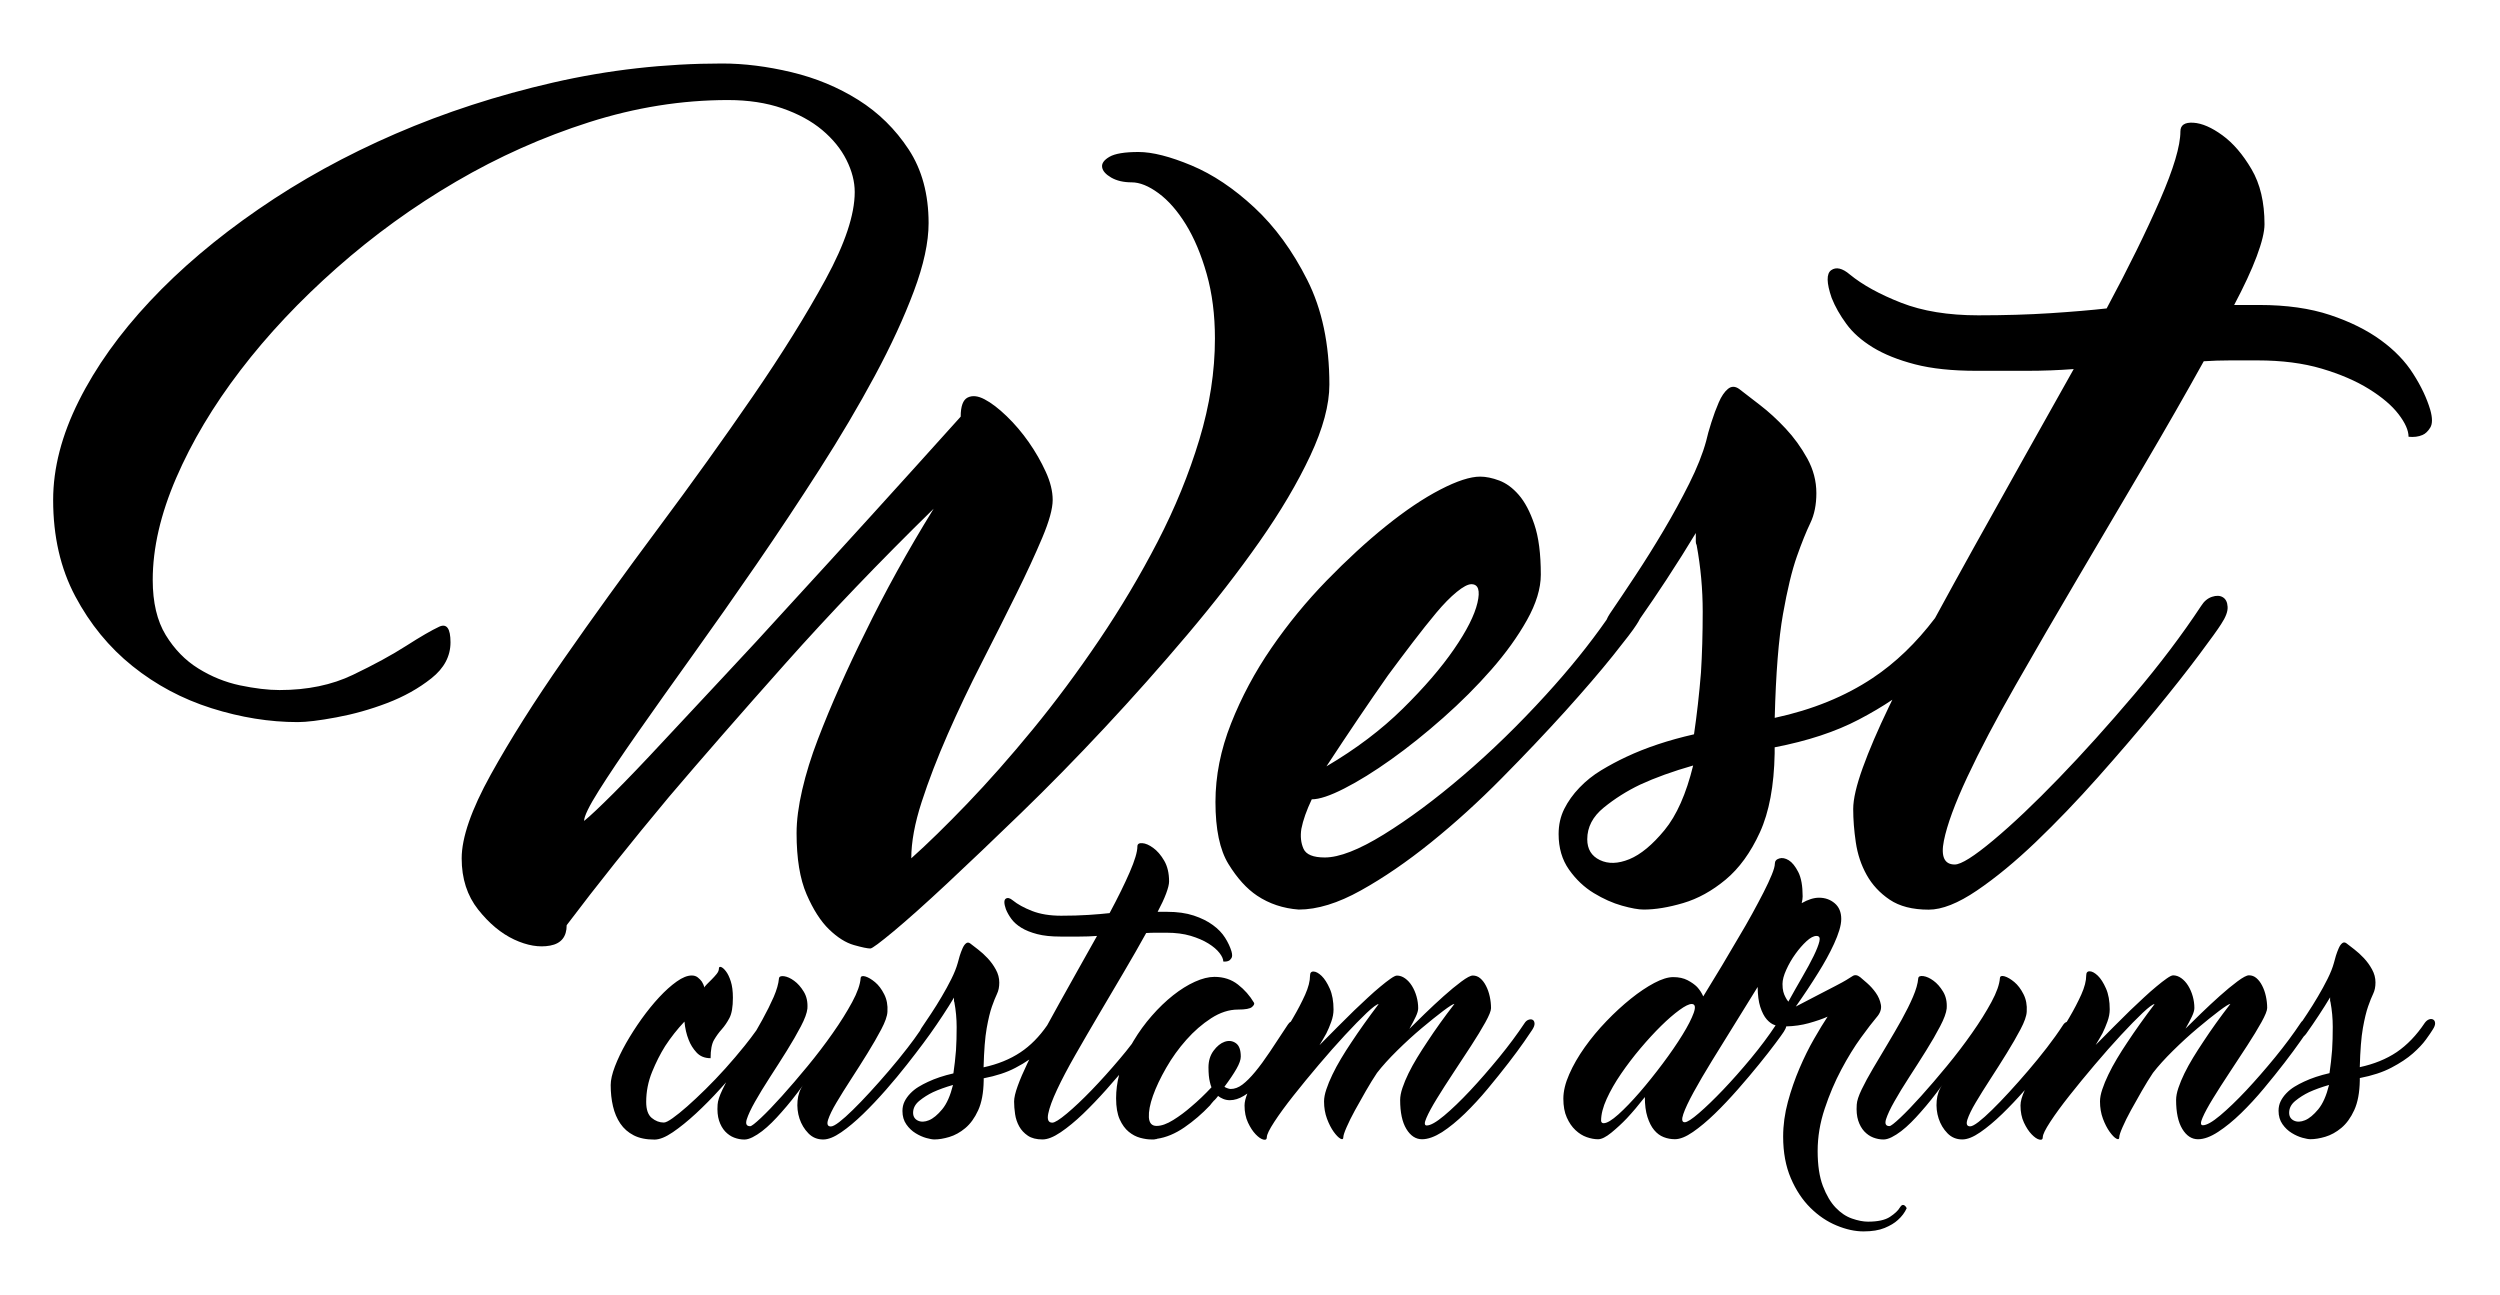
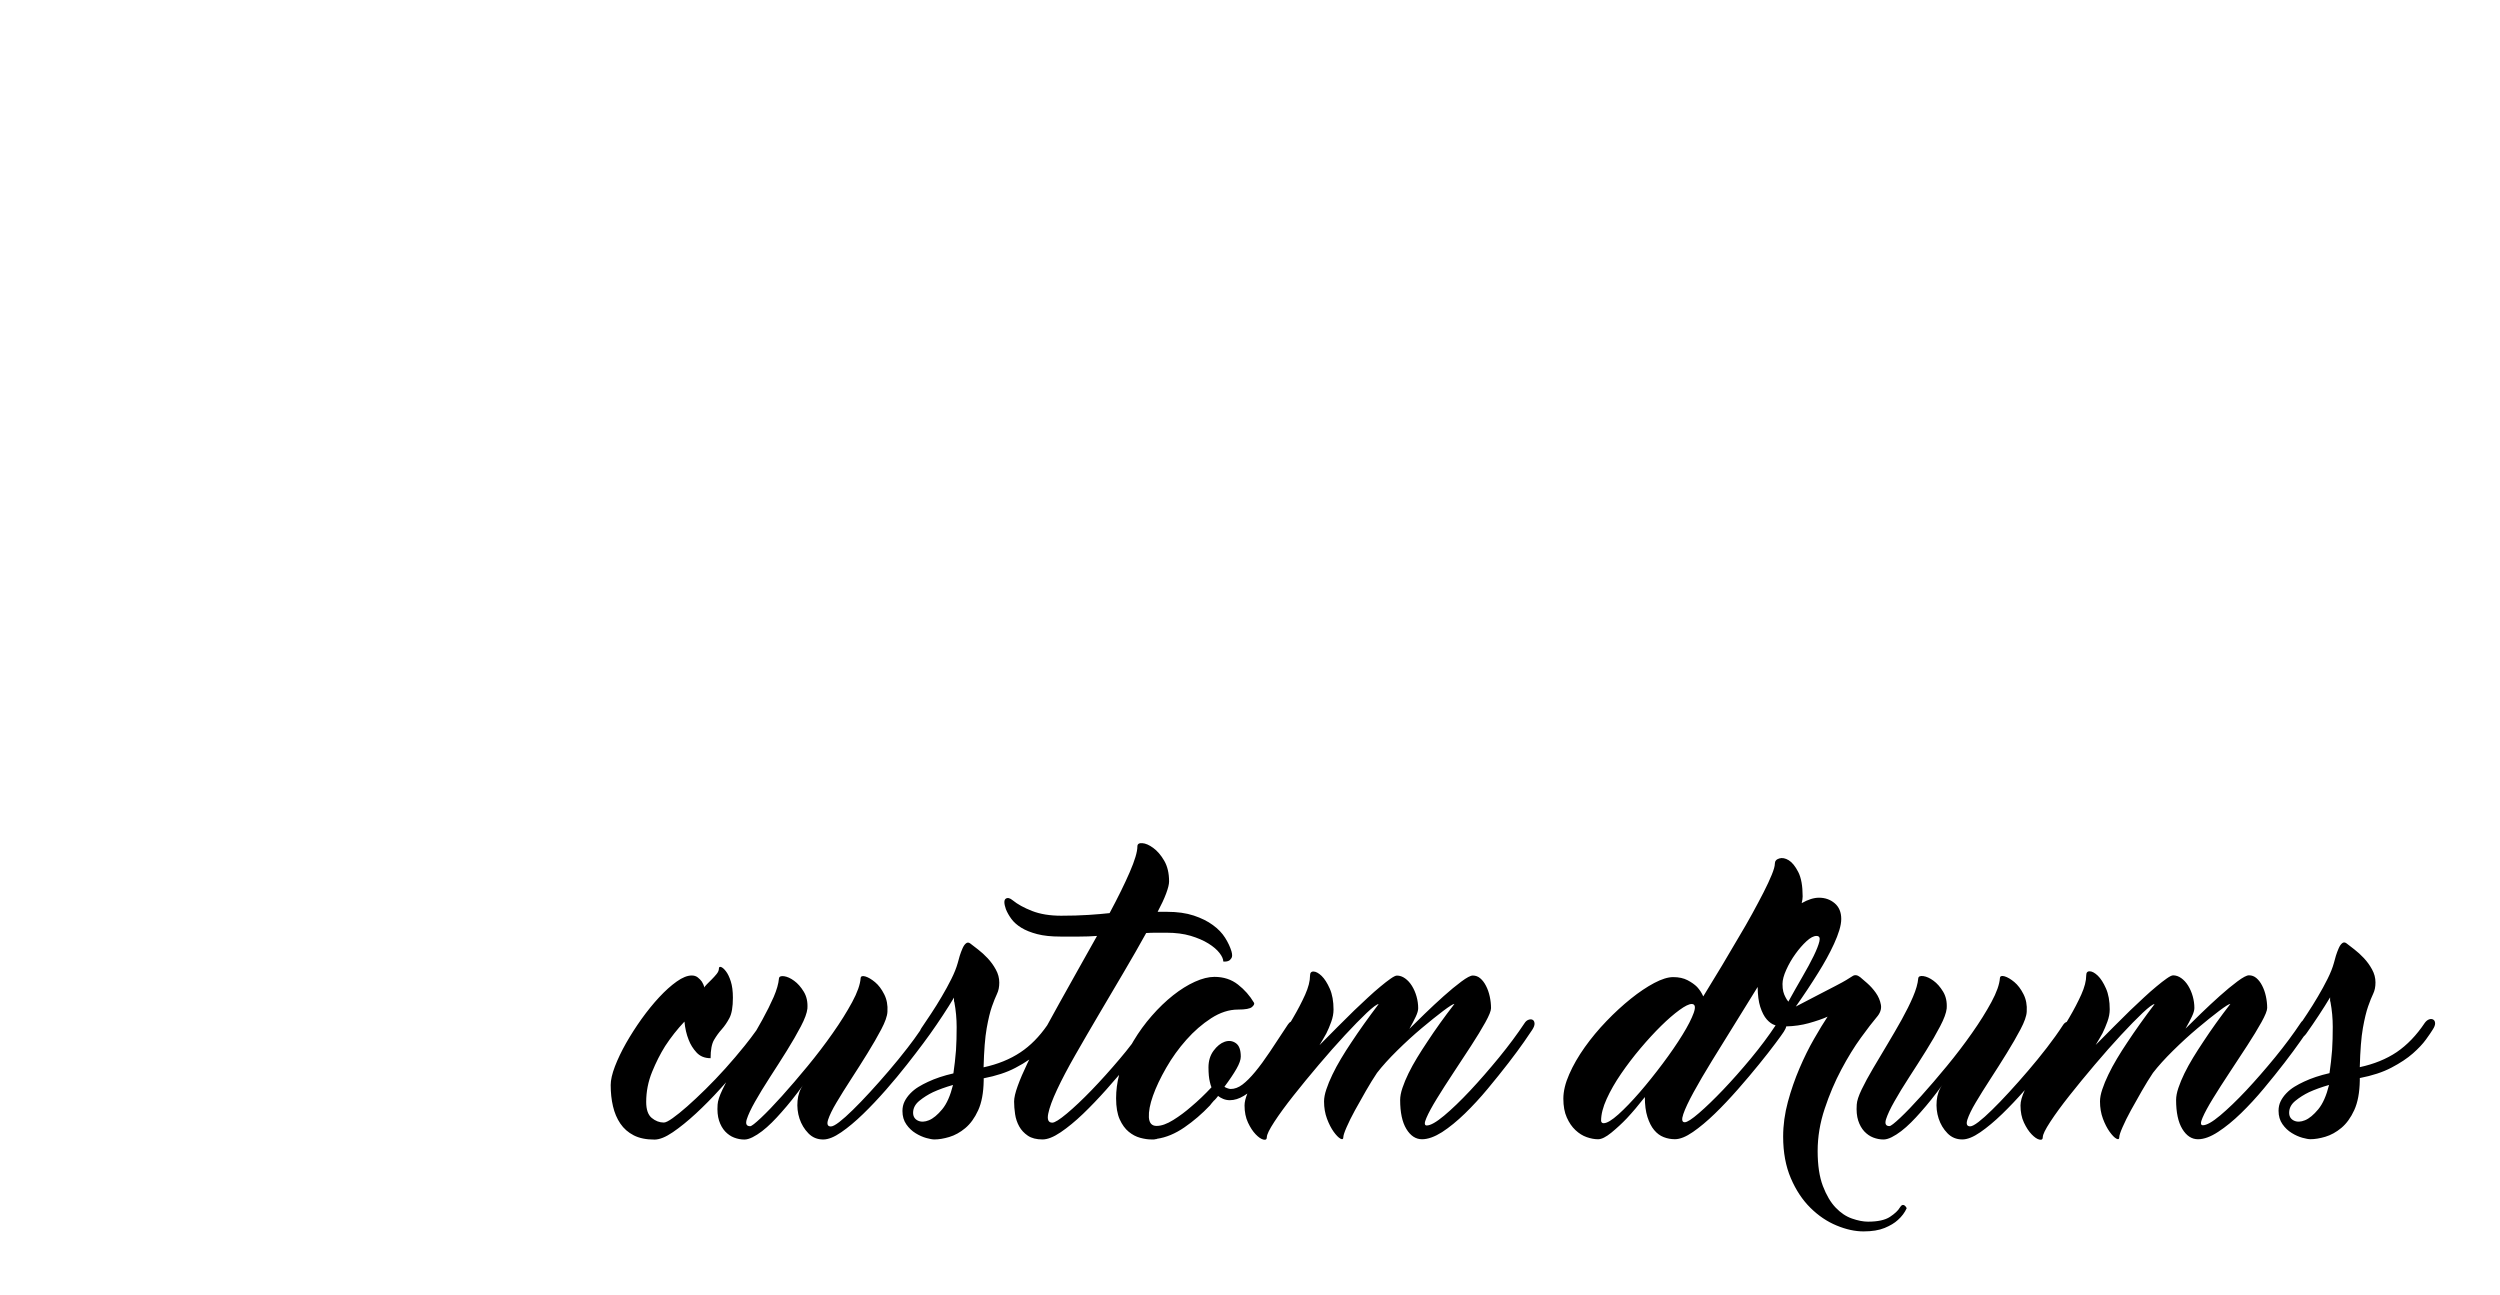
<svg xmlns="http://www.w3.org/2000/svg" version="1.1" id="Calque_1" x="0px" y="0px" viewBox="0 0 500 259" style="enable-background:new 0 0 500 259;" xml:space="preserve">
  <g>
-     <path d="M356.5,196.79c0,0.61,0.05,1.12,0.16,1.54c0.11,0.41,0.25,0.77,0.42,1.08c0.17,0.35,0.37,0.65,0.59,0.92   c0.96-1.74,1.9-3.4,2.81-4.97s1.67-2.96,2.26-4.18c0.59-1.22,0.97-2.19,1.14-2.91c0.17-0.72-0.02-1.08-0.59-1.08   c-0.57,0-1.23,0.35-1.99,1.05c-0.76,0.7-1.5,1.55-2.22,2.55c-0.72,1-1.33,2.06-1.83,3.17C356.75,195.06,356.5,196.01,356.5,196.79   L356.5,196.79z M379.97,241.51c0.31-0.52,0.63-0.65,0.98-0.39c0.17,0.13,0.3,0.31,0.39,0.52c-0.39,0.87-0.98,1.66-1.76,2.35   c-0.65,0.61-1.54,1.14-2.65,1.6c-1.11,0.46-2.52,0.69-4.22,0.69c-1.7,0-3.5-0.39-5.39-1.18c-1.9-0.78-3.64-1.96-5.23-3.53   c-1.59-1.57-2.9-3.54-3.92-5.92c-1.02-2.38-1.54-5.15-1.54-8.33c0-2.31,0.32-4.63,0.95-6.96c0.63-2.33,1.41-4.57,2.32-6.7   c0.92-2.14,1.88-4.1,2.91-5.88c1.02-1.79,1.93-3.27,2.71-4.45c-0.96,0.44-2.22,0.87-3.79,1.31c-1.38,0.38-2.88,0.6-4.49,0.64   c-0.05,0.3-0.21,0.65-0.48,1.06c-0.22,0.35-0.77,1.12-1.67,2.32c-0.89,1.2-1.98,2.59-3.27,4.18c-1.29,1.59-2.7,3.27-4.25,5.03   c-1.55,1.76-3.08,3.39-4.61,4.87c-1.53,1.48-2.99,2.7-4.38,3.66c-1.39,0.96-2.59,1.44-3.6,1.44c-0.78,0-1.54-0.14-2.25-0.42   c-0.72-0.28-1.35-0.75-1.9-1.41c-0.55-0.65-0.99-1.53-1.34-2.61c-0.35-1.09-0.52-2.42-0.52-3.99c-1.26,1.61-2.46,3.03-3.6,4.25   c-1,1.05-2.04,2-3.11,2.88c-1.07,0.87-1.95,1.31-2.65,1.31s-1.45-0.14-2.26-0.42c-0.81-0.28-1.56-0.75-2.26-1.41   c-0.7-0.65-1.27-1.49-1.73-2.52c-0.46-1.02-0.69-2.28-0.69-3.76s0.39-3.12,1.18-4.9c0.78-1.79,1.82-3.58,3.1-5.39   c1.29-1.81,2.73-3.55,4.35-5.23c1.61-1.68,3.24-3.17,4.87-4.48c1.63-1.31,3.19-2.35,4.67-3.14c1.48-0.78,2.75-1.18,3.79-1.18   c1.13,0,2.09,0.21,2.88,0.62c0.78,0.41,1.42,0.86,1.9,1.34c0.52,0.57,0.94,1.2,1.24,1.9c2.66-4.31,5.03-8.28,7.13-11.9   c0.92-1.53,1.8-3.06,2.65-4.61c0.85-1.55,1.61-2.99,2.29-4.31c0.68-1.33,1.22-2.5,1.63-3.5c0.41-1,0.62-1.74,0.62-2.22   c0-0.52,0.29-0.87,0.88-1.05c0.59-0.18,1.22-0.05,1.9,0.36c0.67,0.41,1.31,1.2,1.9,2.35c0.59,1.15,0.88,2.78,0.88,4.87   c0,0.38-0.06,0.84-0.19,1.36c1.27-0.73,2.43-1.09,3.46-1.09c1.22,0,2.27,0.37,3.14,1.11c0.87,0.74,1.31,1.79,1.31,3.14   c0,0.65-0.13,1.41-0.39,2.26c-0.26,0.85-0.61,1.75-1.05,2.71c-0.44,0.96-0.93,1.93-1.47,2.91c-0.54,0.98-1.1,1.93-1.67,2.84   c-1.35,2.18-2.85,4.45-4.51,6.8c1.61-0.83,3.12-1.61,4.51-2.35c1.18-0.61,2.31-1.2,3.4-1.76c1.09-0.57,1.81-0.96,2.16-1.18   c0.44-0.26,0.87-0.53,1.31-0.82c0.44-0.28,0.94-0.21,1.5,0.23c0.26,0.22,0.72,0.61,1.37,1.18c0.65,0.57,1.24,1.22,1.76,1.96   c0.52,0.74,0.86,1.54,1.01,2.39c0.15,0.85-0.14,1.69-0.88,2.52c-0.74,0.87-1.78,2.22-3.11,4.05c-1.33,1.83-2.64,3.96-3.92,6.37   c-1.29,2.42-2.4,5.03-3.33,7.84c-0.94,2.81-1.41,5.63-1.41,8.47c0,2.83,0.35,5.17,1.05,7c0.7,1.83,1.55,3.27,2.55,4.31   c1,1.05,2.09,1.78,3.27,2.19c1.18,0.41,2.24,0.62,3.2,0.62c1.96,0,3.42-0.32,4.38-0.95S379.62,242.12,379.97,241.51L379.97,241.51z    M355.12,205.07c-0.04-0.01-0.08-0.02-0.13-0.04c-0.57-0.17-1.11-0.56-1.63-1.14c-0.52-0.59-0.96-1.43-1.31-2.52   c-0.33-1.02-0.5-2.35-0.52-3.98c-1.5,2.44-3.01,4.87-4.51,7.29c-1.61,2.59-3.15,5.08-4.61,7.45c-1.46,2.38-2.69,4.48-3.69,6.31   c-1,1.83-1.69,3.29-2.06,4.38c-0.37,1.09-0.27,1.63,0.29,1.63c0.48,0,1.43-0.61,2.84-1.83c1.42-1.22,3.03-2.78,4.84-4.67   c1.81-1.9,3.66-3.99,5.56-6.28C352.06,209.41,353.7,207.22,355.12,205.07L355.12,205.07z M320.74,224.64   c0.65,0,1.63-0.59,2.94-1.76c1.31-1.18,2.72-2.65,4.25-4.41c1.53-1.77,3.06-3.68,4.61-5.75c1.55-2.07,2.87-3.99,3.95-5.75   c1.09-1.76,1.84-3.24,2.26-4.41c0.41-1.18,0.27-1.76-0.42-1.76c-0.52,0-1.34,0.4-2.45,1.21c-1.11,0.81-2.33,1.86-3.66,3.17   c-1.33,1.31-2.7,2.8-4.12,4.48c-1.42,1.68-2.71,3.38-3.89,5.1c-1.18,1.72-2.14,3.4-2.88,5.03c-0.74,1.63-1.11,3.08-1.11,4.35   c0,0.09,0.02,0.17,0.07,0.26C320.37,224.56,320.52,224.64,320.74,224.64L320.74,224.64z M284.41,227.85   c-1.26,0-2.31-0.69-3.14-2.06c-0.83-1.37-1.24-3.3-1.24-5.79c0-0.7,0.15-1.5,0.46-2.42c0.31-0.92,0.71-1.89,1.21-2.91   c0.5-1.02,1.08-2.07,1.73-3.14c0.65-1.07,1.33-2.12,2.03-3.17c1.57-2.4,3.38-4.93,5.43-7.58c-0.26,0-1.01,0.47-2.26,1.41   c-1.24,0.94-2.68,2.09-4.31,3.46c-1.63,1.37-3.27,2.87-4.9,4.48c-1.63,1.61-2.97,3.09-4.02,4.45c-0.7,1.05-1.44,2.24-2.22,3.6   c-0.78,1.35-1.51,2.65-2.19,3.89c-0.68,1.24-1.23,2.36-1.67,3.37s-0.65,1.66-0.65,1.96c0,0.44-0.2,0.54-0.59,0.33   c-0.39-0.22-0.84-0.68-1.34-1.37c-0.5-0.7-0.95-1.57-1.34-2.61c-0.39-1.05-0.59-2.2-0.59-3.46c0-0.7,0.15-1.5,0.46-2.42   c0.3-0.92,0.71-1.9,1.21-2.94c0.5-1.05,1.08-2.11,1.73-3.2c0.65-1.09,1.33-2.16,2.03-3.2c1.61-2.44,3.44-5.01,5.49-7.71   c-0.35,0-1.14,0.59-2.39,1.76c-1.24,1.18-2.69,2.66-4.35,4.45c-1.66,1.79-3.4,3.76-5.23,5.92c-1.83,2.16-3.52,4.22-5.07,6.18   c-1.55,1.96-2.82,3.7-3.82,5.23c-1,1.53-1.5,2.55-1.5,3.07c0,0.44-0.23,0.6-0.69,0.49c-0.46-0.11-0.97-0.46-1.54-1.05   c-0.57-0.59-1.08-1.37-1.54-2.35c-0.46-0.98-0.69-2.12-0.69-3.43c0-0.66,0.19-1.45,0.56-2.38c-0.23,0.16-0.46,0.31-0.69,0.45   c-0.96,0.59-1.9,0.88-2.81,0.88c-0.48,0-0.93-0.09-1.34-0.26c-0.41-0.17-0.75-0.37-1.01-0.59c-0.26,0.35-0.5,0.63-0.72,0.85   c-0.09,0.04-0.17,0.13-0.26,0.26c-0.09,0.09-0.19,0.2-0.29,0.33c-0.11,0.13-0.23,0.28-0.36,0.46c-1.57,1.66-3.27,3.12-5.1,4.38   c-1.83,1.26-3.66,2.03-5.49,2.29c-0.04,0.04-0.11,0.07-0.2,0.07c-0.17,0-0.28,0.02-0.33,0.06h-0.65c-0.65,0-1.38-0.11-2.19-0.33   c-0.81-0.22-1.57-0.62-2.29-1.21c-0.72-0.59-1.32-1.42-1.8-2.48c-0.48-1.07-0.72-2.47-0.72-4.22c0-1.56,0.2-3.11,0.6-4.67   c-0.81,0.95-1.66,1.93-2.56,2.94c-1.57,1.76-3.13,3.39-4.67,4.87c-1.55,1.48-3.03,2.7-4.45,3.66c-1.42,0.96-2.63,1.44-3.63,1.44   c-1.22,0-2.2-0.25-2.94-0.75c-0.74-0.5-1.32-1.12-1.73-1.86c-0.41-0.74-0.69-1.56-0.82-2.45c-0.13-0.89-0.2-1.73-0.2-2.52   c0-0.74,0.24-1.78,0.72-3.11c0.48-1.33,1.13-2.85,1.96-4.58c0.11-0.24,0.23-0.47,0.35-0.71c-0.81,0.57-1.73,1.12-2.77,1.66   c-1.74,0.92-3.86,1.61-6.34,2.09v0.46c-0.04,2.44-0.41,4.42-1.11,5.95c-0.7,1.53-1.56,2.71-2.58,3.56s-2.09,1.44-3.2,1.77   c-1.11,0.33-2.1,0.49-2.97,0.49c-0.39,0-0.94-0.1-1.63-0.29c-0.7-0.2-1.41-0.51-2.12-0.95c-0.72-0.44-1.34-1.02-1.86-1.77   c-0.52-0.74-0.78-1.63-0.78-2.68c0-0.7,0.14-1.33,0.42-1.9c0.28-0.57,0.66-1.1,1.14-1.6c0.48-0.5,1.02-0.94,1.63-1.31   c0.61-0.37,1.24-0.71,1.9-1.01c1.48-0.7,3.18-1.26,5.1-1.7c0.22-1.48,0.39-3.03,0.52-4.64c0.09-1.39,0.13-2.93,0.13-4.61   c0-1.68-0.15-3.35-0.46-5c-0.04-0.09-0.07-0.17-0.07-0.26v-0.65c-0.65,1.09-1.39,2.27-2.22,3.53c-0.83,1.26-1.68,2.51-2.55,3.73   l-0.02,0.03c-0.29,0.42-0.76,1.06-1.39,1.9c-0.89,1.2-1.97,2.6-3.24,4.22c-1.26,1.61-2.66,3.29-4.18,5.03   c-1.53,1.74-3.05,3.36-4.58,4.84c-1.53,1.48-2.98,2.7-4.38,3.66c-1.39,0.96-2.59,1.44-3.6,1.44c-1.18,0-2.17-0.41-2.97-1.24   c-0.81-0.83-1.39-1.81-1.77-2.94c-0.37-1.13-0.5-2.32-0.39-3.56c0.11-1.24,0.49-2.3,1.14-3.17c-1.48,2.05-2.94,3.88-4.38,5.49   c-0.61,0.7-1.24,1.37-1.9,2.03s-1.31,1.23-1.96,1.73c-0.65,0.5-1.29,0.9-1.9,1.21c-0.61,0.3-1.15,0.46-1.63,0.46   c-0.7,0-1.38-0.13-2.06-0.39c-0.68-0.26-1.27-0.68-1.8-1.24c-0.52-0.57-0.93-1.29-1.21-2.16c-0.28-0.87-0.38-1.94-0.29-3.2   c0.04-0.74,0.37-1.74,0.98-3.01c0.23-0.47,0.47-0.95,0.73-1.45c-0.38,0.42-0.77,0.86-1.16,1.29c-1.63,1.81-3.27,3.46-4.9,4.97   c-1.63,1.5-3.17,2.75-4.61,3.73c-1.44,0.98-2.66,1.47-3.66,1.47c-1.66,0-3.04-0.28-4.15-0.85c-1.11-0.57-2-1.35-2.68-2.35   c-0.68-1-1.17-2.16-1.47-3.46c-0.31-1.31-0.46-2.72-0.46-4.25c0-1,0.28-2.24,0.85-3.73c0.57-1.48,1.31-3.03,2.22-4.64   c0.92-1.61,1.95-3.23,3.1-4.84c1.16-1.61,2.33-3.06,3.53-4.35c1.2-1.29,2.36-2.33,3.5-3.14s2.14-1.21,3.01-1.21   c0.48,0,0.88,0.13,1.21,0.39c0.33,0.26,0.6,0.54,0.82,0.85c0.22,0.35,0.39,0.74,0.52,1.18c0-0.13,0.15-0.35,0.46-0.65   c0.31-0.31,0.63-0.63,0.98-0.98c0.35-0.35,0.68-0.71,0.98-1.08c0.3-0.37,0.46-0.73,0.46-1.08c0-0.31,0.14-0.41,0.42-0.33   c0.28,0.09,0.61,0.37,0.98,0.85c0.37,0.48,0.7,1.15,0.98,2.03c0.28,0.87,0.42,1.96,0.42,3.27c0,1.83-0.23,3.18-0.69,4.05   c-0.46,0.87-0.97,1.62-1.54,2.26c-0.57,0.63-1.08,1.34-1.54,2.12c-0.46,0.78-0.69,2.01-0.69,3.66c-1.18,0-2.11-0.38-2.81-1.14   c-0.7-0.76-1.22-1.6-1.57-2.52c-0.44-1.09-0.72-2.31-0.85-3.66c-1.44,1.53-2.72,3.16-3.86,4.9c-0.96,1.53-1.83,3.25-2.61,5.16   c-0.78,1.92-1.18,3.92-1.18,6.01c0,1.53,0.37,2.59,1.11,3.2c0.74,0.61,1.55,0.92,2.42,0.92c0.35,0,0.94-0.29,1.76-0.88   c0.83-0.59,1.8-1.37,2.91-2.35c1.11-0.98,2.33-2.12,3.66-3.43c1.33-1.31,2.66-2.7,3.99-4.18c1.33-1.48,2.62-3,3.86-4.54   c0.84-1.04,1.61-2.06,2.32-3.06c0.41-0.72,0.82-1.43,1.21-2.14c0.89-1.61,1.64-3.13,2.26-4.54c0.61-1.42,0.96-2.65,1.05-3.69   c0.04-0.39,0.38-0.54,1.01-0.46c0.63,0.09,1.31,0.39,2.03,0.92c0.72,0.52,1.36,1.25,1.93,2.19c0.57,0.94,0.81,2.06,0.72,3.37   c-0.09,0.87-0.52,2.06-1.31,3.56c-0.79,1.5-1.72,3.13-2.81,4.87c-1.09,1.74-2.21,3.51-3.37,5.29c-1.15,1.79-2.15,3.41-2.97,4.87   c-0.83,1.46-1.38,2.65-1.67,3.56c-0.28,0.92-0.05,1.37,0.69,1.37c0.26,0,0.98-0.56,2.16-1.67c1.18-1.11,2.57-2.56,4.18-4.35   c1.61-1.79,3.32-3.78,5.13-5.98c1.81-2.2,3.49-4.4,5.03-6.6c1.55-2.2,2.84-4.27,3.89-6.21c1.05-1.94,1.61-3.54,1.7-4.81   c0.04-0.39,0.36-0.5,0.95-0.33c0.59,0.18,1.23,0.56,1.93,1.14s1.31,1.39,1.83,2.42c0.52,1.02,0.74,2.19,0.65,3.5   c-0.04,0.87-0.46,2.05-1.24,3.53c-0.78,1.48-1.7,3.07-2.75,4.77c-1.05,1.7-2.14,3.42-3.27,5.16s-2.11,3.31-2.94,4.71   c-0.83,1.39-1.38,2.54-1.67,3.43c-0.28,0.89-0.1,1.34,0.56,1.34c0.35,0,0.9-0.29,1.67-0.88c0.76-0.59,1.67-1.39,2.71-2.42   c1.05-1.02,2.19-2.21,3.43-3.56c1.24-1.35,2.51-2.78,3.79-4.28c1.29-1.5,2.53-3.03,3.73-4.58c0.91-1.17,1.75-2.32,2.52-3.46   c0.06-0.16,0.15-0.33,0.26-0.5c0.57-0.83,1.21-1.79,1.93-2.88c0.72-1.09,1.43-2.22,2.12-3.4c0.7-1.18,1.34-2.35,1.93-3.53   c0.59-1.18,1.01-2.24,1.28-3.2c0.09-0.39,0.22-0.86,0.39-1.41c0.17-0.54,0.36-1.05,0.56-1.5c0.2-0.46,0.42-0.79,0.69-1.01   c0.26-0.22,0.55-0.22,0.85,0c0.39,0.31,0.92,0.71,1.57,1.21c0.65,0.5,1.3,1.09,1.93,1.76c0.63,0.68,1.18,1.43,1.63,2.26   c0.46,0.83,0.69,1.7,0.69,2.61c0,0.87-0.15,1.62-0.46,2.26c-0.3,0.63-0.64,1.47-1.01,2.52c-0.37,1.05-0.72,2.5-1.05,4.35   c-0.33,1.85-0.53,4.46-0.62,7.81c2.83-0.61,5.29-1.61,7.39-3.01c1.97-1.31,3.75-3.11,5.33-5.39c0.79-1.45,1.61-2.93,2.45-4.45   c1.22-2.2,2.47-4.45,3.76-6.73c1.29-2.29,2.54-4.52,3.76-6.7c-1.13,0.09-2.31,0.13-3.53,0.13c-1.22,0-2.49,0-3.79,0   c-1.83,0-3.38-0.16-4.64-0.49c-1.26-0.33-2.32-0.75-3.17-1.27s-1.51-1.11-1.99-1.76c-0.48-0.65-0.85-1.31-1.11-1.96   c-0.39-1.13-0.4-1.83-0.03-2.09c0.37-0.26,0.84-0.15,1.41,0.33c0.96,0.78,2.24,1.49,3.86,2.12c1.61,0.63,3.55,0.95,5.82,0.95   c1.96,0,3.78-0.05,5.46-0.16c1.68-0.11,3.08-0.23,4.22-0.36c1.66-3.09,3-5.82,4.02-8.17c1.02-2.35,1.54-4.07,1.54-5.17   c0-0.48,0.33-0.7,0.98-0.65c0.65,0.04,1.38,0.36,2.19,0.95c0.81,0.59,1.54,1.44,2.19,2.55c0.65,1.11,0.98,2.5,0.98,4.15   c0,0.57-0.2,1.37-0.59,2.42c-0.39,1.05-0.96,2.27-1.7,3.66h1.9c2.05,0,3.82,0.25,5.33,0.75c1.5,0.5,2.78,1.13,3.82,1.9   c1.05,0.76,1.86,1.61,2.45,2.55c0.59,0.94,1.01,1.84,1.27,2.71c0.17,0.61,0.17,1.06,0,1.34c-0.17,0.28-0.37,0.47-0.59,0.56   c-0.3,0.13-0.65,0.17-1.05,0.13c0-0.48-0.25-1.05-0.75-1.7c-0.5-0.65-1.24-1.29-2.22-1.9c-0.98-0.61-2.17-1.12-3.56-1.54   c-1.39-0.41-3.01-0.62-4.84-0.62c-0.7,0-1.38,0-2.06,0c-0.68,0-1.34,0.02-1.99,0.06c-1.35,2.44-2.85,5.07-4.51,7.88   c-1.66,2.81-3.31,5.62-4.97,8.43c-1.66,2.81-3.22,5.51-4.71,8.11c-1.48,2.59-2.69,4.89-3.63,6.9c-0.94,2-1.53,3.61-1.77,4.81   c-0.24,1.2,0.03,1.8,0.82,1.8c0.48,0,1.45-0.61,2.91-1.83c1.46-1.22,3.11-2.78,4.94-4.67c1.83-1.9,3.72-3.99,5.65-6.28   c0.85-1,1.65-1.99,2.4-2.98c0.11-0.2,0.22-0.39,0.34-0.59c1.07-1.79,2.29-3.47,3.66-5.03c1.37-1.57,2.79-2.93,4.25-4.09   c1.46-1.15,2.91-2.06,4.35-2.71c1.44-0.65,2.75-0.98,3.92-0.98c1.83,0,3.4,0.51,4.71,1.54c1.31,1.02,2.37,2.23,3.2,3.63   c0.13,0.22,0,0.5-0.39,0.85c-0.39,0.35-1.33,0.52-2.81,0.52c-1.79,0-3.57,0.58-5.36,1.73c-1.79,1.16-3.44,2.59-4.97,4.32   c-1.53,1.72-2.87,3.58-4.02,5.59c-1.15,2-2.04,3.87-2.65,5.59c-0.61,1.72-0.88,3.16-0.82,4.31c0.07,1.16,0.58,1.73,1.54,1.73   c0.96,0,2.07-0.39,3.33-1.18c1.26-0.78,2.46-1.68,3.6-2.68c1.35-1.13,2.7-2.42,4.05-3.86c-0.13-0.31-0.24-0.68-0.33-1.11   c-0.09-0.35-0.15-0.76-0.2-1.24c-0.04-0.48-0.07-1.02-0.07-1.63c0-1.31,0.34-2.42,1.01-3.33c0.68-0.92,1.42-1.52,2.22-1.8   c0.81-0.28,1.55-0.2,2.22,0.26c0.68,0.46,1.01,1.36,1.01,2.71c0,0.61-0.28,1.42-0.85,2.42c-0.57,1-1.37,2.2-2.42,3.6   c0.09,0.09,0.27,0.19,0.56,0.29c0.28,0.11,0.51,0.16,0.69,0.16c0.78,0,1.57-0.29,2.35-0.88c0.78-0.59,1.63-1.44,2.55-2.55   c0.92-1.11,1.91-2.46,2.97-4.05c1.07-1.59,2.26-3.39,3.56-5.39c0.17-0.27,0.37-0.47,0.6-0.59c0.15-0.25,0.3-0.5,0.44-0.75   c0.96-1.63,1.76-3.18,2.42-4.64c0.65-1.46,0.98-2.73,0.98-3.82c0-0.57,0.24-0.84,0.72-0.82c0.48,0.02,1.01,0.32,1.6,0.88   c0.59,0.57,1.13,1.42,1.63,2.55c0.5,1.13,0.75,2.53,0.75,4.18c0,0.78-0.15,1.6-0.46,2.45c-0.3,0.85-0.63,1.62-0.98,2.32   c-0.44,0.78-0.89,1.57-1.37,2.35c2.53-2.57,4.84-4.88,6.93-6.93c0.91-0.87,1.82-1.72,2.71-2.55c0.89-0.83,1.73-1.57,2.52-2.22   c0.78-0.65,1.47-1.19,2.06-1.6c0.59-0.41,1.01-0.62,1.27-0.62c0.57,0,1.11,0.19,1.63,0.56c0.52,0.37,0.98,0.87,1.37,1.5   c0.39,0.63,0.7,1.34,0.92,2.12c0.22,0.78,0.33,1.57,0.33,2.35c0,0.44-0.16,1-0.49,1.7c-0.33,0.7-0.75,1.5-1.27,2.42   c0.78-0.78,1.81-1.79,3.07-3.01c1.26-1.22,2.53-2.4,3.79-3.53c1.26-1.13,2.44-2.1,3.53-2.91s1.85-1.21,2.29-1.21   c0.57,0,1.07,0.19,1.5,0.56c0.44,0.37,0.82,0.87,1.14,1.5c0.33,0.63,0.58,1.34,0.75,2.12c0.17,0.78,0.26,1.57,0.26,2.35   c0,0.52-0.38,1.47-1.14,2.84c-0.76,1.37-1.71,2.93-2.84,4.67c-1.13,1.74-2.32,3.55-3.56,5.43c-1.24,1.87-2.34,3.6-3.3,5.16   c-0.96,1.57-1.66,2.85-2.09,3.86c-0.44,1-0.41,1.5,0.07,1.5c0.74,0,1.9-0.65,3.47-1.96c1.57-1.31,3.3-2.98,5.2-5   c1.9-2.03,3.82-4.24,5.79-6.64c1.96-2.4,3.66-4.69,5.1-6.86c0.22-0.35,0.49-0.58,0.82-0.69c0.33-0.11,0.6-0.1,0.82,0.03   c0.22,0.13,0.34,0.37,0.36,0.72c0.02,0.35-0.14,0.78-0.49,1.31c-0.22,0.35-0.75,1.13-1.6,2.35c-0.85,1.22-1.9,2.64-3.14,4.25   c-1.24,1.61-2.62,3.32-4.12,5.13c-1.5,1.81-3.03,3.46-4.58,4.97c-1.55,1.5-3.07,2.75-4.58,3.73   C286.93,227.36,285.59,227.85,284.41,227.85L284.41,227.85z M182.62,222.55c0,0.74,0.32,1.26,0.95,1.57   c0.63,0.3,1.37,0.28,2.22-0.07c0.85-0.35,1.73-1.08,2.65-2.19c0.92-1.11,1.63-2.74,2.16-4.87c-1.53,0.44-2.85,0.92-3.99,1.44   c-1,0.48-1.92,1.06-2.74,1.73C183.04,220.84,182.62,221.64,182.62,222.55L182.62,222.55z M457.83,222.55   c0,0.74,0.32,1.26,0.95,1.57c0.63,0.3,1.37,0.28,2.22-0.07c0.85-0.35,1.73-1.08,2.65-2.19c0.92-1.11,1.63-2.74,2.16-4.87   c-1.53,0.44-2.85,0.92-3.99,1.44c-1,0.48-1.92,1.06-2.74,1.73C458.24,220.84,457.83,221.64,457.83,222.55L457.83,222.55z    M484.96,204.57c0.26-0.35,0.54-0.58,0.85-0.69c0.3-0.11,0.58-0.1,0.82,0.03c0.24,0.13,0.37,0.37,0.39,0.72   c0.02,0.35-0.14,0.78-0.49,1.31c-0.26,0.44-0.71,1.09-1.34,1.96c-0.63,0.87-1.5,1.8-2.61,2.78c-1.11,0.98-2.54,1.93-4.28,2.84   c-1.74,0.92-3.86,1.61-6.34,2.09v0.46c-0.04,2.44-0.41,4.42-1.11,5.95c-0.7,1.53-1.56,2.71-2.58,3.56   c-1.02,0.85-2.09,1.44-3.2,1.77c-1.11,0.33-2.1,0.49-2.97,0.49c-0.39,0-0.94-0.1-1.63-0.29c-0.7-0.2-1.41-0.51-2.12-0.95   c-0.72-0.44-1.34-1.02-1.86-1.77c-0.52-0.74-0.78-1.63-0.78-2.68c0-0.7,0.14-1.33,0.42-1.9c0.28-0.57,0.66-1.1,1.14-1.6   c0.48-0.5,1.02-0.94,1.63-1.31c0.61-0.37,1.24-0.71,1.9-1.01c1.48-0.7,3.18-1.26,5.1-1.7c0.22-1.48,0.39-3.03,0.52-4.64   c0.09-1.39,0.13-2.93,0.13-4.61c0-1.68-0.15-3.35-0.46-5c-0.04-0.09-0.07-0.17-0.07-0.26v-0.65c-0.65,1.09-1.39,2.27-2.22,3.53   c-0.83,1.26-1.68,2.51-2.55,3.73c-0.16,0.23-0.33,0.41-0.49,0.54c-0.21,0.3-0.44,0.64-0.72,1.03c-0.85,1.22-1.9,2.64-3.14,4.25   c-1.24,1.61-2.61,3.32-4.12,5.13c-1.5,1.81-3.03,3.46-4.58,4.97c-1.55,1.5-3.07,2.75-4.58,3.73c-1.5,0.98-2.84,1.47-4.02,1.47   c-1.26,0-2.31-0.69-3.14-2.06c-0.83-1.37-1.24-3.3-1.24-5.79c0-0.7,0.15-1.5,0.46-2.42c0.31-0.92,0.71-1.89,1.21-2.91   c0.5-1.02,1.08-2.07,1.73-3.14c0.65-1.07,1.33-2.12,2.03-3.17c1.57-2.4,3.38-4.93,5.43-7.58c-0.26,0-1.01,0.47-2.26,1.41   c-1.24,0.94-2.68,2.09-4.31,3.46c-1.63,1.37-3.27,2.87-4.9,4.48c-1.63,1.61-2.97,3.09-4.02,4.45c-0.7,1.05-1.44,2.24-2.22,3.6   c-0.78,1.35-1.51,2.65-2.19,3.89c-0.68,1.24-1.23,2.36-1.67,3.37c-0.44,1-0.65,1.66-0.65,1.96c0,0.44-0.2,0.54-0.59,0.33   s-0.84-0.68-1.34-1.37c-0.5-0.7-0.95-1.57-1.34-2.61c-0.39-1.05-0.59-2.2-0.59-3.46c0-0.7,0.15-1.5,0.46-2.42   c0.3-0.92,0.71-1.9,1.21-2.94c0.5-1.05,1.08-2.11,1.73-3.2c0.65-1.09,1.33-2.16,2.03-3.2c1.61-2.44,3.44-5.01,5.49-7.71   c-0.35,0-1.14,0.59-2.39,1.76c-1.24,1.18-2.69,2.66-4.35,4.45c-1.66,1.79-3.4,3.76-5.23,5.92c-1.83,2.16-3.52,4.22-5.07,6.18   c-1.55,1.96-2.82,3.7-3.82,5.23c-1,1.53-1.5,2.55-1.5,3.07c0,0.44-0.23,0.6-0.69,0.49c-0.46-0.11-0.97-0.46-1.54-1.05   c-0.57-0.59-1.08-1.37-1.54-2.35c-0.46-0.98-0.69-2.12-0.69-3.43c0-0.81,0.29-1.84,0.86-3.07c-1.51,1.72-3.01,3.31-4.52,4.77   c-1.53,1.48-2.99,2.7-4.38,3.66c-1.39,0.96-2.59,1.44-3.6,1.44c-1.18,0-2.17-0.41-2.97-1.24c-0.81-0.83-1.39-1.81-1.76-2.94   c-0.37-1.13-0.5-2.32-0.39-3.56c0.11-1.24,0.49-2.3,1.14-3.17c-1.48,2.05-2.94,3.88-4.38,5.49c-0.61,0.7-1.24,1.37-1.9,2.03   c-0.65,0.65-1.31,1.23-1.96,1.73c-0.65,0.5-1.29,0.9-1.9,1.21c-0.61,0.3-1.16,0.46-1.63,0.46c-0.7,0-1.38-0.13-2.06-0.39   c-0.68-0.26-1.27-0.68-1.8-1.24c-0.52-0.57-0.93-1.29-1.21-2.16c-0.28-0.87-0.38-1.94-0.29-3.2c0.04-0.74,0.37-1.74,0.98-3.01   c0.61-1.26,1.36-2.66,2.26-4.18c0.89-1.53,1.85-3.14,2.88-4.84c1.02-1.7,1.98-3.36,2.88-4.97c0.89-1.61,1.65-3.13,2.25-4.54   c0.61-1.42,0.96-2.65,1.05-3.69c0.04-0.39,0.38-0.54,1.01-0.46c0.63,0.09,1.31,0.39,2.03,0.92c0.72,0.52,1.36,1.25,1.93,2.19   c0.57,0.94,0.81,2.06,0.72,3.37c-0.09,0.87-0.52,2.06-1.31,3.56c-0.78,1.5-1.72,3.13-2.81,4.87c-1.09,1.74-2.21,3.51-3.37,5.29   c-1.16,1.79-2.15,3.41-2.97,4.87c-0.83,1.46-1.38,2.65-1.67,3.56c-0.28,0.92-0.05,1.37,0.69,1.37c0.26,0,0.98-0.56,2.16-1.67   c1.18-1.11,2.57-2.56,4.18-4.35c1.61-1.79,3.32-3.78,5.13-5.98c1.81-2.2,3.49-4.4,5.03-6.6c1.55-2.2,2.84-4.27,3.89-6.21   c1.05-1.94,1.61-3.54,1.7-4.81c0.04-0.39,0.36-0.5,0.95-0.33c0.59,0.18,1.23,0.56,1.93,1.14c0.7,0.59,1.31,1.39,1.83,2.42   c0.52,1.02,0.74,2.19,0.65,3.5c-0.04,0.87-0.46,2.05-1.24,3.53c-0.78,1.48-1.7,3.07-2.75,4.77c-1.05,1.7-2.14,3.42-3.27,5.16   c-1.13,1.74-2.11,3.31-2.94,4.71c-0.83,1.39-1.38,2.54-1.67,3.43c-0.28,0.89-0.1,1.34,0.56,1.34c0.35,0,0.9-0.29,1.67-0.88   c0.76-0.59,1.67-1.39,2.71-2.42c1.05-1.02,2.19-2.21,3.43-3.56c1.24-1.35,2.51-2.78,3.79-4.28c1.29-1.5,2.53-3.03,3.73-4.58   c1.2-1.55,2.28-3.06,3.24-4.54c0.2-0.32,0.45-0.53,0.74-0.63c0.17-0.28,0.34-0.56,0.5-0.84c0.96-1.63,1.76-3.18,2.42-4.64   c0.65-1.46,0.98-2.73,0.98-3.82c0-0.57,0.24-0.84,0.72-0.82c0.48,0.02,1.01,0.32,1.6,0.88c0.59,0.57,1.13,1.42,1.63,2.55   c0.5,1.13,0.75,2.53,0.75,4.18c0,0.78-0.15,1.6-0.46,2.45c-0.31,0.85-0.63,1.62-0.98,2.32c-0.44,0.78-0.89,1.57-1.37,2.35   c2.53-2.57,4.84-4.88,6.93-6.93c0.92-0.87,1.82-1.72,2.71-2.55c0.89-0.83,1.73-1.57,2.52-2.22c0.78-0.65,1.47-1.19,2.06-1.6   c0.59-0.41,1.01-0.62,1.27-0.62c0.57,0,1.11,0.19,1.63,0.56c0.52,0.37,0.98,0.87,1.37,1.5c0.39,0.63,0.7,1.34,0.92,2.12   c0.22,0.78,0.33,1.57,0.33,2.35c0,0.44-0.16,1-0.49,1.7c-0.33,0.7-0.75,1.5-1.28,2.42c0.78-0.78,1.81-1.79,3.07-3.01   c1.26-1.22,2.53-2.4,3.79-3.53c1.26-1.13,2.44-2.1,3.53-2.91c1.09-0.81,1.85-1.21,2.29-1.21c0.57,0,1.07,0.19,1.5,0.56   c0.44,0.37,0.82,0.87,1.14,1.5c0.33,0.63,0.58,1.34,0.75,2.12c0.17,0.78,0.26,1.57,0.26,2.35c0,0.52-0.38,1.47-1.14,2.84   c-0.76,1.37-1.71,2.93-2.84,4.67c-1.13,1.74-2.32,3.55-3.56,5.43c-1.24,1.87-2.34,3.6-3.3,5.16c-0.96,1.57-1.66,2.85-2.09,3.86   c-0.44,1-0.41,1.5,0.07,1.5c0.74,0,1.9-0.65,3.46-1.96s3.3-2.98,5.2-5c1.9-2.03,3.82-4.24,5.79-6.64c1.96-2.4,3.66-4.69,5.1-6.86   c0.11-0.18,0.23-0.32,0.37-0.43c0.31-0.46,0.63-0.95,0.97-1.46c0.72-1.09,1.43-2.22,2.12-3.4c0.7-1.18,1.34-2.35,1.93-3.53   c0.59-1.18,1.01-2.24,1.27-3.2c0.09-0.39,0.22-0.86,0.39-1.41c0.17-0.54,0.36-1.05,0.56-1.5c0.2-0.46,0.42-0.79,0.69-1.01   c0.26-0.22,0.55-0.22,0.85,0c0.39,0.31,0.92,0.71,1.57,1.21c0.65,0.5,1.3,1.09,1.93,1.76c0.63,0.68,1.18,1.43,1.63,2.26   c0.46,0.83,0.69,1.7,0.69,2.61c0,0.87-0.15,1.62-0.46,2.26c-0.31,0.63-0.64,1.47-1.01,2.52c-0.37,1.05-0.72,2.5-1.05,4.35   c-0.33,1.85-0.53,4.46-0.62,7.81c2.83-0.61,5.3-1.61,7.39-3.01C481.43,209,483.3,207.06,484.96,204.57L484.96,204.57z" />
-     <path d="M486.05,81.96c0.46,1.62,0.46,2.81,0,3.56c-0.46,0.75-0.98,1.24-1.56,1.48c-0.81,0.35-1.73,0.46-2.78,0.35   c0-1.27-0.67-2.78-2-4.51c-1.33-1.74-3.3-3.41-5.9-5.03c-2.6-1.62-5.76-2.98-9.46-4.08c-3.7-1.1-7.98-1.65-12.84-1.65   c-1.85,0-3.67,0-5.47,0s-3.56,0.06-5.29,0.17c-3.59,6.48-7.58,13.45-11.97,20.91c-4.4,7.46-8.79,14.92-13.19,22.39   c-4.4,7.46-8.56,14.63-12.49,21.52c-3.93,6.88-7.14,12.99-9.63,18.31c-2.49,5.32-4.05,9.57-4.69,12.75   c-0.64,3.18,0.09,4.77,2.17,4.77c1.27,0,3.85-1.62,7.72-4.86c3.88-3.24,8.24-7.38,13.1-12.41c4.86-5.03,9.86-10.59,15.01-16.66   c5.15-6.07,9.63-12,13.45-17.79c0.58-0.93,1.3-1.53,2.17-1.82c0.87-0.29,1.59-0.26,2.17,0.09c0.58,0.35,0.9,0.98,0.95,1.91   c0.06,0.93-0.38,2.08-1.3,3.47c-0.58,0.93-2.05,2.98-4.43,6.16c-2.37,3.18-5.29,6.88-8.76,11.11c-3.47,4.22-7.29,8.68-11.45,13.36   c-4.16,4.68-8.3,8.99-12.41,12.93c-4.11,3.93-8.04,7.17-11.8,9.72c-3.76,2.55-6.97,3.82-9.63,3.82c-3.24,0-5.84-0.67-7.81-2   c-1.97-1.33-3.5-2.98-4.6-4.95c-1.1-1.97-1.82-4.14-2.17-6.51c-0.35-2.37-0.52-4.6-0.52-6.68c0-1.97,0.64-4.71,1.91-8.24   c1.27-3.53,3.01-7.58,5.21-12.15c0.23-0.48,0.47-0.97,0.71-1.46c-1.99,1.35-4.23,2.67-6.71,3.97c-4.63,2.43-10.24,4.28-16.83,5.55   v1.21c-0.12,6.48-1.1,11.74-2.95,15.79c-1.85,4.05-4.14,7.2-6.85,9.46c-2.72,2.26-5.55,3.82-8.5,4.69c-2.95,0.87-5.58,1.3-7.9,1.3   c-1.04,0-2.49-0.26-4.34-0.78c-1.85-0.52-3.73-1.36-5.64-2.52c-1.91-1.16-3.56-2.72-4.95-4.69c-1.39-1.97-2.08-4.34-2.08-7.11   c0-1.85,0.38-3.53,1.13-5.03s1.76-2.92,3.04-4.25c1.27-1.33,2.72-2.49,4.34-3.47c1.62-0.98,3.3-1.88,5.03-2.69   c3.93-1.85,8.45-3.35,13.54-4.51c0.58-3.93,1.04-8.04,1.39-12.32c0.23-3.7,0.35-7.78,0.35-12.23s-0.4-8.88-1.21-13.28   c-0.12-0.23-0.17-0.46-0.17-0.69v-1.74c-1.74,2.89-3.7,6.02-5.9,9.37c-1.72,2.62-3.47,5.21-5.26,7.76c-0.2,0.4-0.44,0.82-0.74,1.26   c-0.58,0.93-2.14,2.98-4.69,6.16c-2.55,3.18-5.73,6.88-9.54,11.11c-3.82,4.22-8.04,8.68-12.67,13.36   c-4.63,4.69-9.34,8.97-14.14,12.84c-4.8,3.87-9.49,7.09-14.06,9.63c-4.57,2.55-8.71,3.82-12.41,3.82c-3.12-0.23-5.9-1.16-8.33-2.78   c-2.08-1.39-3.99-3.5-5.73-6.33c-1.74-2.83-2.6-6.97-2.6-12.41c0-5.21,1.04-10.44,3.12-15.7c2.08-5.26,4.77-10.3,8.07-15.1   c3.3-4.8,6.97-9.28,11.02-13.45c4.05-4.16,8.01-7.81,11.89-10.93c3.88-3.12,7.49-5.55,10.85-7.29c3.35-1.74,6.02-2.6,7.98-2.6   c1.16,0,2.43,0.26,3.82,0.78c1.39,0.52,2.69,1.47,3.9,2.86c1.21,1.39,2.26,3.35,3.12,5.9c0.87,2.55,1.3,5.9,1.3,10.06   c0,2.78-0.93,5.81-2.78,9.11c-1.85,3.3-4.22,6.59-7.11,9.89s-6.1,6.51-9.63,9.63c-3.53,3.12-7,5.9-10.41,8.33   c-3.41,2.43-6.54,4.37-9.37,5.81c-2.83,1.45-5,2.17-6.51,2.17c-1.04,2.2-1.74,4.16-2.08,5.9c-0.23,1.5-0.09,2.83,0.43,3.99   c0.52,1.16,1.94,1.74,4.25,1.74c2.89,0,6.83-1.53,11.8-4.6s10.27-7,15.88-11.8c5.61-4.8,11.14-10.18,16.57-16.14   c4.62-5.06,8.66-10.06,12.11-15c0.16-0.39,0.38-0.8,0.66-1.22c1.5-2.2,3.21-4.74,5.12-7.64c1.91-2.89,3.79-5.9,5.64-9.02   c1.85-3.12,3.56-6.25,5.12-9.37c1.56-3.12,2.69-5.96,3.38-8.5c0.23-1.04,0.58-2.28,1.04-3.73c0.46-1.45,0.95-2.78,1.48-3.99   c0.52-1.21,1.13-2.11,1.82-2.69c0.69-0.58,1.45-0.58,2.26,0c1.04,0.81,2.43,1.88,4.16,3.21s3.44,2.89,5.12,4.69   c1.68,1.79,3.12,3.79,4.34,5.99c1.21,2.2,1.82,4.51,1.82,6.94c0,2.31-0.4,4.31-1.21,5.99c-0.81,1.68-1.71,3.9-2.69,6.68   c-0.98,2.78-1.91,6.62-2.78,11.54c-0.87,4.92-1.42,11.83-1.65,20.74c7.52-1.62,14.06-4.28,19.61-7.98   c4.54-3.02,8.69-7.01,12.45-11.97c2.49-4.58,5.08-9.29,7.78-14.15c3.24-5.84,6.57-11.8,9.98-17.87c3.41-6.07,6.74-12,9.98-17.79   c-3.01,0.23-6.13,0.35-9.37,0.35c-3.24,0-6.59,0-10.06,0c-4.86,0-8.97-0.43-12.32-1.3c-3.35-0.87-6.16-2-8.42-3.38   c-2.26-1.39-4.02-2.95-5.29-4.69c-1.27-1.73-2.26-3.47-2.95-5.21c-1.04-3.01-1.07-4.86-0.09-5.55c0.98-0.69,2.23-0.41,3.73,0.87   c2.54,2.08,5.96,3.96,10.24,5.64c4.28,1.68,9.43,2.52,15.44,2.52c5.21,0,10.04-0.14,14.49-0.43c4.45-0.29,8.18-0.61,11.19-0.95   c4.4-8.21,7.95-15.44,10.67-21.69c2.72-6.25,4.08-10.82,4.08-13.71c0-1.27,0.87-1.85,2.6-1.74s3.67,0.96,5.81,2.52   s4.08,3.82,5.81,6.77c1.74,2.95,2.6,6.62,2.6,11.02c0,1.5-0.52,3.64-1.56,6.42c-1.04,2.78-2.55,6.02-4.51,9.72h5.03   c5.44,0,10.15,0.67,14.14,2c3.99,1.33,7.38,3.01,10.15,5.03c2.78,2.02,4.95,4.28,6.51,6.77C484.23,77.24,485.36,79.64,486.05,81.96   L486.05,81.96z M317.45,167.85c0,1.97,0.84,3.35,2.52,4.16c1.68,0.81,3.64,0.75,5.9-0.17c2.26-0.93,4.6-2.86,7.03-5.81   c2.43-2.95,4.34-7.26,5.73-12.93c-4.05,1.16-7.58,2.43-10.59,3.82c-2.66,1.27-5.09,2.81-7.29,4.6   C318.55,163.31,317.45,165.42,317.45,167.85L317.45,167.85z M294.28,116.84c-0.69,0-1.68,0.52-2.95,1.56   c-1.27,1.04-2.63,2.43-4.08,4.16c-1.45,1.74-3.01,3.7-4.69,5.9c-1.68,2.2-3.33,4.4-4.95,6.59c-3.82,5.44-7.92,11.51-12.32,18.22   c5.9-3.47,10.99-7.32,15.27-11.54c4.28-4.22,7.69-8.18,10.24-11.89c2.55-3.7,4.11-6.8,4.69-9.28   C296.07,118.08,295.66,116.84,294.28,116.84L294.28,116.84z M55.92,138.01c5.55,0,10.44-1.01,14.66-3.04   c4.22-2.02,7.78-3.96,10.67-5.81s5.09-3.12,6.59-3.82c1.5-0.69,2.26,0.35,2.26,3.12c0,2.78-1.27,5.18-3.82,7.2   c-2.54,2.02-5.5,3.67-8.85,4.95s-6.74,2.23-10.15,2.86c-3.41,0.64-5.99,0.95-7.72,0.95c-5.67,0-11.42-0.93-17.27-2.78   c-5.84-1.85-11.11-4.66-15.79-8.42c-4.69-3.76-8.5-8.42-11.45-13.97c-2.95-5.55-4.42-11.97-4.42-19.26   c0-6.36,1.71-12.96,5.12-19.78c3.41-6.83,8.16-13.48,14.23-19.96c6.07-6.48,13.3-12.61,21.69-18.39   c8.39-5.79,17.53-10.82,27.42-15.1c9.89-4.28,20.39-7.69,31.5-10.24s22.38-3.82,33.84-3.82c4.4,0,9.02,0.58,13.88,1.74   c4.86,1.16,9.31,3.01,13.36,5.55c4.05,2.55,7.4,5.84,10.06,9.89c2.66,4.05,3.99,8.97,3.99,14.75c0,3.82-0.98,8.36-2.95,13.62   c-1.97,5.26-4.57,10.9-7.81,16.92c-3.24,6.02-6.91,12.23-11.02,18.65s-8.33,12.78-12.67,19.09c-4.34,6.3-8.56,12.32-12.67,18.05   c-4.11,5.73-7.78,10.9-11.02,15.53c-3.24,4.63-5.84,8.5-7.81,11.63c-1.97,3.12-2.95,5.15-2.95,6.07c1.16-0.93,3.12-2.78,5.9-5.55   c2.78-2.78,6.02-6.16,9.72-10.15c3.7-3.99,7.78-8.36,12.23-13.1c4.45-4.74,8.88-9.54,13.28-14.4   c10.41-11.34,21.81-23.89,34.19-37.66c0-2.08,0.46-3.35,1.39-3.82c0.93-0.46,2.05-0.35,3.38,0.35c1.33,0.69,2.81,1.82,4.43,3.38   c1.62,1.56,3.09,3.3,4.43,5.21c1.33,1.91,2.46,3.88,3.38,5.9c0.93,2.02,1.39,3.9,1.39,5.64c0,1.74-0.69,4.25-2.08,7.55   c-1.39,3.3-3.12,7.06-5.21,11.28c-2.08,4.22-4.37,8.76-6.85,13.62c-2.49,4.86-4.77,9.66-6.85,14.4c-2.08,4.74-3.82,9.25-5.21,13.54   c-1.39,4.28-2.08,8.04-2.08,11.28c3.24-2.89,6.97-6.54,11.19-10.93c4.22-4.4,8.59-9.34,13.1-14.84   c4.51-5.49,8.94-11.45,13.28-17.87c4.34-6.42,8.24-12.99,11.71-19.7c3.47-6.71,6.25-13.51,8.33-20.39   c2.08-6.88,3.12-13.62,3.12-20.22c0-4.74-0.55-9.05-1.65-12.93c-1.1-3.88-2.49-7.17-4.16-9.89c-1.68-2.72-3.5-4.8-5.47-6.25   c-1.97-1.45-3.76-2.17-5.38-2.17c-1.62,0-2.98-0.32-4.08-0.95c-1.1-0.64-1.71-1.33-1.82-2.08c-0.12-0.75,0.38-1.45,1.47-2.08   c1.1-0.64,3.04-0.96,5.81-0.96s6.3,0.9,10.59,2.69c4.28,1.79,8.47,4.6,12.58,8.42c4.11,3.82,7.64,8.65,10.58,14.49   c2.95,5.84,4.42,12.81,4.42,20.91c0,4.05-1.27,8.79-3.82,14.23c-2.55,5.44-5.93,11.16-10.15,17.18c-4.22,6.02-9.02,12.2-14.4,18.57   c-5.38,6.36-10.9,12.58-16.57,18.65c-5.67,6.07-11.25,11.77-16.75,17.09s-10.41,10.01-14.75,14.06c-4.34,4.05-7.9,7.23-10.67,9.54   c-2.78,2.31-4.34,3.47-4.69,3.47c-0.58,0-1.68-0.23-3.3-0.69c-1.62-0.46-3.27-1.5-4.95-3.12c-1.68-1.62-3.18-3.96-4.51-7.03   c-1.33-3.07-2-7.14-2-12.23c0-2.54,0.38-5.44,1.13-8.68c0.75-3.24,1.79-6.59,3.12-10.06c1.33-3.47,2.8-7.03,4.43-10.67   c1.62-3.64,3.3-7.2,5.03-10.67c3.93-8.1,8.5-16.37,13.71-24.81c-10.87,10.64-20.77,20.97-29.67,30.98   c-8.91,10.01-16.66,18.89-23.25,26.64c-7.63,9.14-14.46,17.7-20.48,25.68c0,2.31-1.1,3.67-3.3,4.08c-2.2,0.41-4.6,0-7.2-1.21   c-2.6-1.22-5-3.21-7.2-5.99c-2.2-2.78-3.3-6.19-3.3-10.24c0-4.16,1.94-9.75,5.81-16.74c3.88-7,8.73-14.69,14.58-23.08   c5.84-8.39,12.15-17.12,18.91-26.2c6.77-9.08,13.07-17.87,18.92-26.38c5.84-8.5,10.7-16.31,14.58-23.43s5.81-12.93,5.81-17.44   c0-2.08-0.55-4.22-1.65-6.42c-1.1-2.2-2.72-4.19-4.86-5.99c-2.14-1.79-4.8-3.24-7.98-4.34c-3.18-1.1-6.8-1.65-10.85-1.65   c-9.26,0-18.51,1.48-27.77,4.43c-9.25,2.95-18.13,6.91-26.64,11.89c-8.5,4.97-16.46,10.73-23.86,17.27   c-7.4,6.54-13.82,13.36-19.26,20.48c-5.44,7.11-9.72,14.29-12.84,21.52c-3.12,7.23-4.69,14.03-4.69,20.39   c0,4.51,0.87,8.18,2.6,11.02c1.73,2.83,3.9,5.06,6.51,6.68c2.6,1.62,5.38,2.75,8.33,3.38C50.97,137.69,53.61,138.01,55.92,138.01   L55.92,138.01z" />
+     <path d="M356.5,196.79c0,0.61,0.05,1.12,0.16,1.54c0.11,0.41,0.25,0.77,0.42,1.08c0.17,0.35,0.37,0.65,0.59,0.92   c0.96-1.74,1.9-3.4,2.81-4.97s1.67-2.96,2.26-4.18c0.59-1.22,0.97-2.19,1.14-2.91c0.17-0.72-0.02-1.08-0.59-1.08   c-0.57,0-1.23,0.35-1.99,1.05c-0.76,0.7-1.5,1.55-2.22,2.55c-0.72,1-1.33,2.06-1.83,3.17C356.75,195.06,356.5,196.01,356.5,196.79   L356.5,196.79z M379.97,241.51c0.31-0.52,0.63-0.65,0.98-0.39c0.17,0.13,0.3,0.31,0.39,0.52c-0.39,0.87-0.98,1.66-1.76,2.35   c-0.65,0.61-1.54,1.14-2.65,1.6c-1.11,0.46-2.52,0.69-4.22,0.69c-1.7,0-3.5-0.39-5.39-1.18c-1.9-0.78-3.64-1.96-5.23-3.53   c-1.59-1.57-2.9-3.54-3.92-5.92c-1.02-2.38-1.54-5.15-1.54-8.33c0-2.31,0.32-4.63,0.95-6.96c0.63-2.33,1.41-4.57,2.32-6.7   c0.92-2.14,1.88-4.1,2.91-5.88c1.02-1.79,1.93-3.27,2.71-4.45c-0.96,0.44-2.22,0.87-3.79,1.31c-1.38,0.38-2.88,0.6-4.49,0.64   c-0.05,0.3-0.21,0.65-0.48,1.06c-0.22,0.35-0.77,1.12-1.67,2.32c-0.89,1.2-1.98,2.59-3.27,4.18c-1.29,1.59-2.7,3.27-4.25,5.03   c-1.55,1.76-3.08,3.39-4.61,4.87c-1.53,1.48-2.99,2.7-4.38,3.66c-1.39,0.96-2.59,1.44-3.6,1.44c-0.78,0-1.54-0.14-2.25-0.42   c-0.72-0.28-1.35-0.75-1.9-1.41c-0.55-0.65-0.99-1.53-1.34-2.61c-0.35-1.09-0.52-2.42-0.52-3.99c-1.26,1.61-2.46,3.03-3.6,4.25   c-1,1.05-2.04,2-3.11,2.88c-1.07,0.87-1.95,1.31-2.65,1.31s-1.45-0.14-2.26-0.42c-0.81-0.28-1.56-0.75-2.26-1.41   c-0.7-0.65-1.27-1.49-1.73-2.52c-0.46-1.02-0.69-2.28-0.69-3.76s0.39-3.12,1.18-4.9c0.78-1.79,1.82-3.58,3.1-5.39   c1.29-1.81,2.73-3.55,4.35-5.23c1.61-1.68,3.24-3.17,4.87-4.48c1.63-1.31,3.19-2.35,4.67-3.14c1.48-0.78,2.75-1.18,3.79-1.18   c1.13,0,2.09,0.21,2.88,0.62c0.78,0.41,1.42,0.86,1.9,1.34c0.52,0.57,0.94,1.2,1.24,1.9c2.66-4.31,5.03-8.28,7.13-11.9   c0.92-1.53,1.8-3.06,2.65-4.61c0.85-1.55,1.61-2.99,2.29-4.31c0.68-1.33,1.22-2.5,1.63-3.5c0.41-1,0.62-1.74,0.62-2.22   c0-0.52,0.29-0.87,0.88-1.05c0.59-0.18,1.22-0.05,1.9,0.36c0.67,0.41,1.31,1.2,1.9,2.35c0.59,1.15,0.88,2.78,0.88,4.87   c0,0.38-0.06,0.84-0.19,1.36c1.27-0.73,2.43-1.09,3.46-1.09c1.22,0,2.27,0.37,3.14,1.11c0.87,0.74,1.31,1.79,1.31,3.14   c0,0.65-0.13,1.41-0.39,2.26c-0.26,0.85-0.61,1.75-1.05,2.71c-0.44,0.96-0.93,1.93-1.47,2.91c-0.54,0.98-1.1,1.93-1.67,2.84   c-1.35,2.18-2.85,4.45-4.51,6.8c1.61-0.83,3.12-1.61,4.51-2.35c1.18-0.61,2.31-1.2,3.4-1.76c1.09-0.57,1.81-0.96,2.16-1.18   c0.44-0.26,0.87-0.53,1.31-0.82c0.44-0.28,0.94-0.21,1.5,0.23c0.26,0.22,0.72,0.61,1.37,1.18c0.65,0.57,1.24,1.22,1.76,1.96   c0.52,0.74,0.86,1.54,1.01,2.39c0.15,0.85-0.14,1.69-0.88,2.52c-0.74,0.87-1.78,2.22-3.11,4.05c-1.33,1.83-2.64,3.96-3.92,6.37   c-1.29,2.42-2.4,5.03-3.33,7.84c-0.94,2.81-1.41,5.63-1.41,8.47c0,2.83,0.35,5.17,1.05,7c0.7,1.83,1.55,3.27,2.55,4.31   c1,1.05,2.09,1.78,3.27,2.19c1.18,0.41,2.24,0.62,3.2,0.62c1.96,0,3.42-0.32,4.38-0.95S379.62,242.12,379.97,241.51L379.97,241.51z    M355.12,205.07c-0.04-0.01-0.08-0.02-0.13-0.04c-0.57-0.17-1.11-0.56-1.63-1.14c-0.52-0.59-0.96-1.43-1.31-2.52   c-0.33-1.02-0.5-2.35-0.52-3.98c-1.5,2.44-3.01,4.87-4.51,7.29c-1.61,2.59-3.15,5.08-4.61,7.45c-1.46,2.38-2.69,4.48-3.69,6.31   c-1,1.83-1.69,3.29-2.06,4.38c-0.37,1.09-0.27,1.63,0.29,1.63c0.48,0,1.43-0.61,2.84-1.83c1.42-1.22,3.03-2.78,4.84-4.67   c1.81-1.9,3.66-3.99,5.56-6.28C352.06,209.41,353.7,207.22,355.12,205.07L355.12,205.07z M320.74,224.64   c0.65,0,1.63-0.59,2.94-1.76c1.31-1.18,2.72-2.65,4.25-4.41c1.53-1.77,3.06-3.68,4.61-5.75c1.55-2.07,2.87-3.99,3.95-5.75   c1.09-1.76,1.84-3.24,2.26-4.41c0.41-1.18,0.27-1.76-0.42-1.76c-0.52,0-1.34,0.4-2.45,1.21c-1.11,0.81-2.33,1.86-3.66,3.17   c-1.33,1.31-2.7,2.8-4.12,4.48c-1.42,1.68-2.71,3.38-3.89,5.1c-1.18,1.72-2.14,3.4-2.88,5.03c-0.74,1.63-1.11,3.08-1.11,4.35   c0,0.09,0.02,0.17,0.07,0.26C320.37,224.56,320.52,224.64,320.74,224.64z M284.41,227.85   c-1.26,0-2.31-0.69-3.14-2.06c-0.83-1.37-1.24-3.3-1.24-5.79c0-0.7,0.15-1.5,0.46-2.42c0.31-0.92,0.71-1.89,1.21-2.91   c0.5-1.02,1.08-2.07,1.73-3.14c0.65-1.07,1.33-2.12,2.03-3.17c1.57-2.4,3.38-4.93,5.43-7.58c-0.26,0-1.01,0.47-2.26,1.41   c-1.24,0.94-2.68,2.09-4.31,3.46c-1.63,1.37-3.27,2.87-4.9,4.48c-1.63,1.61-2.97,3.09-4.02,4.45c-0.7,1.05-1.44,2.24-2.22,3.6   c-0.78,1.35-1.51,2.65-2.19,3.89c-0.68,1.24-1.23,2.36-1.67,3.37s-0.65,1.66-0.65,1.96c0,0.44-0.2,0.54-0.59,0.33   c-0.39-0.22-0.84-0.68-1.34-1.37c-0.5-0.7-0.95-1.57-1.34-2.61c-0.39-1.05-0.59-2.2-0.59-3.46c0-0.7,0.15-1.5,0.46-2.42   c0.3-0.92,0.71-1.9,1.21-2.94c0.5-1.05,1.08-2.11,1.73-3.2c0.65-1.09,1.33-2.16,2.03-3.2c1.61-2.44,3.44-5.01,5.49-7.71   c-0.35,0-1.14,0.59-2.39,1.76c-1.24,1.18-2.69,2.66-4.35,4.45c-1.66,1.79-3.4,3.76-5.23,5.92c-1.83,2.16-3.52,4.22-5.07,6.18   c-1.55,1.96-2.82,3.7-3.82,5.23c-1,1.53-1.5,2.55-1.5,3.07c0,0.44-0.23,0.6-0.69,0.49c-0.46-0.11-0.97-0.46-1.54-1.05   c-0.57-0.59-1.08-1.37-1.54-2.35c-0.46-0.98-0.69-2.12-0.69-3.43c0-0.66,0.19-1.45,0.56-2.38c-0.23,0.16-0.46,0.31-0.69,0.45   c-0.96,0.59-1.9,0.88-2.81,0.88c-0.48,0-0.93-0.09-1.34-0.26c-0.41-0.17-0.75-0.37-1.01-0.59c-0.26,0.35-0.5,0.63-0.72,0.85   c-0.09,0.04-0.17,0.13-0.26,0.26c-0.09,0.09-0.19,0.2-0.29,0.33c-0.11,0.13-0.23,0.28-0.36,0.46c-1.57,1.66-3.27,3.12-5.1,4.38   c-1.83,1.26-3.66,2.03-5.49,2.29c-0.04,0.04-0.11,0.07-0.2,0.07c-0.17,0-0.28,0.02-0.33,0.06h-0.65c-0.65,0-1.38-0.11-2.19-0.33   c-0.81-0.22-1.57-0.62-2.29-1.21c-0.72-0.59-1.32-1.42-1.8-2.48c-0.48-1.07-0.72-2.47-0.72-4.22c0-1.56,0.2-3.11,0.6-4.67   c-0.81,0.95-1.66,1.93-2.56,2.94c-1.57,1.76-3.13,3.39-4.67,4.87c-1.55,1.48-3.03,2.7-4.45,3.66c-1.42,0.96-2.63,1.44-3.63,1.44   c-1.22,0-2.2-0.25-2.94-0.75c-0.74-0.5-1.32-1.12-1.73-1.86c-0.41-0.74-0.69-1.56-0.82-2.45c-0.13-0.89-0.2-1.73-0.2-2.52   c0-0.74,0.24-1.78,0.72-3.11c0.48-1.33,1.13-2.85,1.96-4.58c0.11-0.24,0.23-0.47,0.35-0.71c-0.81,0.57-1.73,1.12-2.77,1.66   c-1.74,0.92-3.86,1.61-6.34,2.09v0.46c-0.04,2.44-0.41,4.42-1.11,5.95c-0.7,1.53-1.56,2.71-2.58,3.56s-2.09,1.44-3.2,1.77   c-1.11,0.33-2.1,0.49-2.97,0.49c-0.39,0-0.94-0.1-1.63-0.29c-0.7-0.2-1.41-0.51-2.12-0.95c-0.72-0.44-1.34-1.02-1.86-1.77   c-0.52-0.74-0.78-1.63-0.78-2.68c0-0.7,0.14-1.33,0.42-1.9c0.28-0.57,0.66-1.1,1.14-1.6c0.48-0.5,1.02-0.94,1.63-1.31   c0.61-0.37,1.24-0.71,1.9-1.01c1.48-0.7,3.18-1.26,5.1-1.7c0.22-1.48,0.39-3.03,0.52-4.64c0.09-1.39,0.13-2.93,0.13-4.61   c0-1.68-0.15-3.35-0.46-5c-0.04-0.09-0.07-0.17-0.07-0.26v-0.65c-0.65,1.09-1.39,2.27-2.22,3.53c-0.83,1.26-1.68,2.51-2.55,3.73   l-0.02,0.03c-0.29,0.42-0.76,1.06-1.39,1.9c-0.89,1.2-1.97,2.6-3.24,4.22c-1.26,1.61-2.66,3.29-4.18,5.03   c-1.53,1.74-3.05,3.36-4.58,4.84c-1.53,1.48-2.98,2.7-4.38,3.66c-1.39,0.96-2.59,1.44-3.6,1.44c-1.18,0-2.17-0.41-2.97-1.24   c-0.81-0.83-1.39-1.81-1.77-2.94c-0.37-1.13-0.5-2.32-0.39-3.56c0.11-1.24,0.49-2.3,1.14-3.17c-1.48,2.05-2.94,3.88-4.38,5.49   c-0.61,0.7-1.24,1.37-1.9,2.03s-1.31,1.23-1.96,1.73c-0.65,0.5-1.29,0.9-1.9,1.21c-0.61,0.3-1.15,0.46-1.63,0.46   c-0.7,0-1.38-0.13-2.06-0.39c-0.68-0.26-1.27-0.68-1.8-1.24c-0.52-0.57-0.93-1.29-1.21-2.16c-0.28-0.87-0.38-1.94-0.29-3.2   c0.04-0.74,0.37-1.74,0.98-3.01c0.23-0.47,0.47-0.95,0.73-1.45c-0.38,0.42-0.77,0.86-1.16,1.29c-1.63,1.81-3.27,3.46-4.9,4.97   c-1.63,1.5-3.17,2.75-4.61,3.73c-1.44,0.98-2.66,1.47-3.66,1.47c-1.66,0-3.04-0.28-4.15-0.85c-1.11-0.57-2-1.35-2.68-2.35   c-0.68-1-1.17-2.16-1.47-3.46c-0.31-1.31-0.46-2.72-0.46-4.25c0-1,0.28-2.24,0.85-3.73c0.57-1.48,1.31-3.03,2.22-4.64   c0.92-1.61,1.95-3.23,3.1-4.84c1.16-1.61,2.33-3.06,3.53-4.35c1.2-1.29,2.36-2.33,3.5-3.14s2.14-1.21,3.01-1.21   c0.48,0,0.88,0.13,1.21,0.39c0.33,0.26,0.6,0.54,0.82,0.85c0.22,0.35,0.39,0.74,0.52,1.18c0-0.13,0.15-0.35,0.46-0.65   c0.31-0.31,0.63-0.63,0.98-0.98c0.35-0.35,0.68-0.71,0.98-1.08c0.3-0.37,0.46-0.73,0.46-1.08c0-0.31,0.14-0.41,0.42-0.33   c0.28,0.09,0.61,0.37,0.98,0.85c0.37,0.48,0.7,1.15,0.98,2.03c0.28,0.87,0.42,1.96,0.42,3.27c0,1.83-0.23,3.18-0.69,4.05   c-0.46,0.87-0.97,1.62-1.54,2.26c-0.57,0.63-1.08,1.34-1.54,2.12c-0.46,0.78-0.69,2.01-0.69,3.66c-1.18,0-2.11-0.38-2.81-1.14   c-0.7-0.76-1.22-1.6-1.57-2.52c-0.44-1.09-0.72-2.31-0.85-3.66c-1.44,1.53-2.72,3.16-3.86,4.9c-0.96,1.53-1.83,3.25-2.61,5.16   c-0.78,1.92-1.18,3.92-1.18,6.01c0,1.53,0.37,2.59,1.11,3.2c0.74,0.61,1.55,0.92,2.42,0.92c0.35,0,0.94-0.29,1.76-0.88   c0.83-0.59,1.8-1.37,2.91-2.35c1.11-0.98,2.33-2.12,3.66-3.43c1.33-1.31,2.66-2.7,3.99-4.18c1.33-1.48,2.62-3,3.86-4.54   c0.84-1.04,1.61-2.06,2.32-3.06c0.41-0.72,0.82-1.43,1.21-2.14c0.89-1.61,1.64-3.13,2.26-4.54c0.61-1.42,0.96-2.65,1.05-3.69   c0.04-0.39,0.38-0.54,1.01-0.46c0.63,0.09,1.31,0.39,2.03,0.92c0.72,0.52,1.36,1.25,1.93,2.19c0.57,0.94,0.81,2.06,0.72,3.37   c-0.09,0.87-0.52,2.06-1.31,3.56c-0.79,1.5-1.72,3.13-2.81,4.87c-1.09,1.74-2.21,3.51-3.37,5.29c-1.15,1.79-2.15,3.41-2.97,4.87   c-0.83,1.46-1.38,2.65-1.67,3.56c-0.28,0.92-0.05,1.37,0.69,1.37c0.26,0,0.98-0.56,2.16-1.67c1.18-1.11,2.57-2.56,4.18-4.35   c1.61-1.79,3.32-3.78,5.13-5.98c1.81-2.2,3.49-4.4,5.03-6.6c1.55-2.2,2.84-4.27,3.89-6.21c1.05-1.94,1.61-3.54,1.7-4.81   c0.04-0.39,0.36-0.5,0.95-0.33c0.59,0.18,1.23,0.56,1.93,1.14s1.31,1.39,1.83,2.42c0.52,1.02,0.74,2.19,0.65,3.5   c-0.04,0.87-0.46,2.05-1.24,3.53c-0.78,1.48-1.7,3.07-2.75,4.77c-1.05,1.7-2.14,3.42-3.27,5.16s-2.11,3.31-2.94,4.71   c-0.83,1.39-1.38,2.54-1.67,3.43c-0.28,0.89-0.1,1.34,0.56,1.34c0.35,0,0.9-0.29,1.67-0.88c0.76-0.59,1.67-1.39,2.71-2.42   c1.05-1.02,2.19-2.21,3.43-3.56c1.24-1.35,2.51-2.78,3.79-4.28c1.29-1.5,2.53-3.03,3.73-4.58c0.91-1.17,1.75-2.32,2.52-3.46   c0.06-0.16,0.15-0.33,0.26-0.5c0.57-0.83,1.21-1.79,1.93-2.88c0.72-1.09,1.43-2.22,2.12-3.4c0.7-1.18,1.34-2.35,1.93-3.53   c0.59-1.18,1.01-2.24,1.28-3.2c0.09-0.39,0.22-0.86,0.39-1.41c0.17-0.54,0.36-1.05,0.56-1.5c0.2-0.46,0.42-0.79,0.69-1.01   c0.26-0.22,0.55-0.22,0.85,0c0.39,0.31,0.92,0.71,1.57,1.21c0.65,0.5,1.3,1.09,1.93,1.76c0.63,0.68,1.18,1.43,1.63,2.26   c0.46,0.83,0.69,1.7,0.69,2.61c0,0.87-0.15,1.62-0.46,2.26c-0.3,0.63-0.64,1.47-1.01,2.52c-0.37,1.05-0.72,2.5-1.05,4.35   c-0.33,1.85-0.53,4.46-0.62,7.81c2.83-0.61,5.29-1.61,7.39-3.01c1.97-1.31,3.75-3.11,5.33-5.39c0.79-1.45,1.61-2.93,2.45-4.45   c1.22-2.2,2.47-4.45,3.76-6.73c1.29-2.29,2.54-4.52,3.76-6.7c-1.13,0.09-2.31,0.13-3.53,0.13c-1.22,0-2.49,0-3.79,0   c-1.83,0-3.38-0.16-4.64-0.49c-1.26-0.33-2.32-0.75-3.17-1.27s-1.51-1.11-1.99-1.76c-0.48-0.65-0.85-1.31-1.11-1.96   c-0.39-1.13-0.4-1.83-0.03-2.09c0.37-0.26,0.84-0.15,1.41,0.33c0.96,0.78,2.24,1.49,3.86,2.12c1.61,0.63,3.55,0.95,5.82,0.95   c1.96,0,3.78-0.05,5.46-0.16c1.68-0.11,3.08-0.23,4.22-0.36c1.66-3.09,3-5.82,4.02-8.17c1.02-2.35,1.54-4.07,1.54-5.17   c0-0.48,0.33-0.7,0.98-0.65c0.65,0.04,1.38,0.36,2.19,0.95c0.81,0.59,1.54,1.44,2.19,2.55c0.65,1.11,0.98,2.5,0.98,4.15   c0,0.57-0.2,1.37-0.59,2.42c-0.39,1.05-0.96,2.27-1.7,3.66h1.9c2.05,0,3.82,0.25,5.33,0.75c1.5,0.5,2.78,1.13,3.82,1.9   c1.05,0.76,1.86,1.61,2.45,2.55c0.59,0.94,1.01,1.84,1.27,2.71c0.17,0.61,0.17,1.06,0,1.34c-0.17,0.28-0.37,0.47-0.59,0.56   c-0.3,0.13-0.65,0.17-1.05,0.13c0-0.48-0.25-1.05-0.75-1.7c-0.5-0.65-1.24-1.29-2.22-1.9c-0.98-0.61-2.17-1.12-3.56-1.54   c-1.39-0.41-3.01-0.62-4.84-0.62c-0.7,0-1.38,0-2.06,0c-0.68,0-1.34,0.02-1.99,0.06c-1.35,2.44-2.85,5.07-4.51,7.88   c-1.66,2.81-3.31,5.62-4.97,8.43c-1.66,2.81-3.22,5.51-4.71,8.11c-1.48,2.59-2.69,4.89-3.63,6.9c-0.94,2-1.53,3.61-1.77,4.81   c-0.24,1.2,0.03,1.8,0.82,1.8c0.48,0,1.45-0.61,2.91-1.83c1.46-1.22,3.11-2.78,4.94-4.67c1.83-1.9,3.72-3.99,5.65-6.28   c0.85-1,1.65-1.99,2.4-2.98c0.11-0.2,0.22-0.39,0.34-0.59c1.07-1.79,2.29-3.47,3.66-5.03c1.37-1.57,2.79-2.93,4.25-4.09   c1.46-1.15,2.91-2.06,4.35-2.71c1.44-0.65,2.75-0.98,3.92-0.98c1.83,0,3.4,0.51,4.71,1.54c1.31,1.02,2.37,2.23,3.2,3.63   c0.13,0.22,0,0.5-0.39,0.85c-0.39,0.35-1.33,0.52-2.81,0.52c-1.79,0-3.57,0.58-5.36,1.73c-1.79,1.16-3.44,2.59-4.97,4.32   c-1.53,1.72-2.87,3.58-4.02,5.59c-1.15,2-2.04,3.87-2.65,5.59c-0.61,1.72-0.88,3.16-0.82,4.31c0.07,1.16,0.58,1.73,1.54,1.73   c0.96,0,2.07-0.39,3.33-1.18c1.26-0.78,2.46-1.68,3.6-2.68c1.35-1.13,2.7-2.42,4.05-3.86c-0.13-0.31-0.24-0.68-0.33-1.11   c-0.09-0.35-0.15-0.76-0.2-1.24c-0.04-0.48-0.07-1.02-0.07-1.63c0-1.31,0.34-2.42,1.01-3.33c0.68-0.92,1.42-1.52,2.22-1.8   c0.81-0.28,1.55-0.2,2.22,0.26c0.68,0.46,1.01,1.36,1.01,2.71c0,0.61-0.28,1.42-0.85,2.42c-0.57,1-1.37,2.2-2.42,3.6   c0.09,0.09,0.27,0.19,0.56,0.29c0.28,0.11,0.51,0.16,0.69,0.16c0.78,0,1.57-0.29,2.35-0.88c0.78-0.59,1.63-1.44,2.55-2.55   c0.92-1.11,1.91-2.46,2.97-4.05c1.07-1.59,2.26-3.39,3.56-5.39c0.17-0.27,0.37-0.47,0.6-0.59c0.15-0.25,0.3-0.5,0.44-0.75   c0.96-1.63,1.76-3.18,2.42-4.64c0.65-1.46,0.98-2.73,0.98-3.82c0-0.57,0.24-0.84,0.72-0.82c0.48,0.02,1.01,0.32,1.6,0.88   c0.59,0.57,1.13,1.42,1.63,2.55c0.5,1.13,0.75,2.53,0.75,4.18c0,0.78-0.15,1.6-0.46,2.45c-0.3,0.85-0.63,1.62-0.98,2.32   c-0.44,0.78-0.89,1.57-1.37,2.35c2.53-2.57,4.84-4.88,6.93-6.93c0.91-0.87,1.82-1.72,2.71-2.55c0.89-0.83,1.73-1.57,2.52-2.22   c0.78-0.65,1.47-1.19,2.06-1.6c0.59-0.41,1.01-0.62,1.27-0.62c0.57,0,1.11,0.19,1.63,0.56c0.52,0.37,0.98,0.87,1.37,1.5   c0.39,0.63,0.7,1.34,0.92,2.12c0.22,0.78,0.33,1.57,0.33,2.35c0,0.44-0.16,1-0.49,1.7c-0.33,0.7-0.75,1.5-1.27,2.42   c0.78-0.78,1.81-1.79,3.07-3.01c1.26-1.22,2.53-2.4,3.79-3.53c1.26-1.13,2.44-2.1,3.53-2.91s1.85-1.21,2.29-1.21   c0.57,0,1.07,0.19,1.5,0.56c0.44,0.37,0.82,0.87,1.14,1.5c0.33,0.63,0.58,1.34,0.75,2.12c0.17,0.78,0.26,1.57,0.26,2.35   c0,0.52-0.38,1.47-1.14,2.84c-0.76,1.37-1.71,2.93-2.84,4.67c-1.13,1.74-2.32,3.55-3.56,5.43c-1.24,1.87-2.34,3.6-3.3,5.16   c-0.96,1.57-1.66,2.85-2.09,3.86c-0.44,1-0.41,1.5,0.07,1.5c0.74,0,1.9-0.65,3.47-1.96c1.57-1.31,3.3-2.98,5.2-5   c1.9-2.03,3.82-4.24,5.79-6.64c1.96-2.4,3.66-4.69,5.1-6.86c0.22-0.35,0.49-0.58,0.82-0.69c0.33-0.11,0.6-0.1,0.82,0.03   c0.22,0.13,0.34,0.37,0.36,0.72c0.02,0.35-0.14,0.78-0.49,1.31c-0.22,0.35-0.75,1.13-1.6,2.35c-0.85,1.22-1.9,2.64-3.14,4.25   c-1.24,1.61-2.62,3.32-4.12,5.13c-1.5,1.81-3.03,3.46-4.58,4.97c-1.55,1.5-3.07,2.75-4.58,3.73   C286.93,227.36,285.59,227.85,284.41,227.85L284.41,227.85z M182.62,222.55c0,0.74,0.32,1.26,0.95,1.57   c0.63,0.3,1.37,0.28,2.22-0.07c0.85-0.35,1.73-1.08,2.65-2.19c0.92-1.11,1.63-2.74,2.16-4.87c-1.53,0.44-2.85,0.92-3.99,1.44   c-1,0.48-1.92,1.06-2.74,1.73C183.04,220.84,182.62,221.64,182.62,222.55L182.62,222.55z M457.83,222.55   c0,0.74,0.32,1.26,0.95,1.57c0.63,0.3,1.37,0.28,2.22-0.07c0.85-0.35,1.73-1.08,2.65-2.19c0.92-1.11,1.63-2.74,2.16-4.87   c-1.53,0.44-2.85,0.92-3.99,1.44c-1,0.48-1.92,1.06-2.74,1.73C458.24,220.84,457.83,221.64,457.83,222.55L457.83,222.55z    M484.96,204.57c0.26-0.35,0.54-0.58,0.85-0.69c0.3-0.11,0.58-0.1,0.82,0.03c0.24,0.13,0.37,0.37,0.39,0.72   c0.02,0.35-0.14,0.78-0.49,1.31c-0.26,0.44-0.71,1.09-1.34,1.96c-0.63,0.87-1.5,1.8-2.61,2.78c-1.11,0.98-2.54,1.93-4.28,2.84   c-1.74,0.92-3.86,1.61-6.34,2.09v0.46c-0.04,2.44-0.41,4.42-1.11,5.95c-0.7,1.53-1.56,2.71-2.58,3.56   c-1.02,0.85-2.09,1.44-3.2,1.77c-1.11,0.33-2.1,0.49-2.97,0.49c-0.39,0-0.94-0.1-1.63-0.29c-0.7-0.2-1.41-0.51-2.12-0.95   c-0.72-0.44-1.34-1.02-1.86-1.77c-0.52-0.74-0.78-1.63-0.78-2.68c0-0.7,0.14-1.33,0.42-1.9c0.28-0.57,0.66-1.1,1.14-1.6   c0.48-0.5,1.02-0.94,1.63-1.31c0.61-0.37,1.24-0.71,1.9-1.01c1.48-0.7,3.18-1.26,5.1-1.7c0.22-1.48,0.39-3.03,0.52-4.64   c0.09-1.39,0.13-2.93,0.13-4.61c0-1.68-0.15-3.35-0.46-5c-0.04-0.09-0.07-0.17-0.07-0.26v-0.65c-0.65,1.09-1.39,2.27-2.22,3.53   c-0.83,1.26-1.68,2.51-2.55,3.73c-0.16,0.23-0.33,0.41-0.49,0.54c-0.21,0.3-0.44,0.64-0.72,1.03c-0.85,1.22-1.9,2.64-3.14,4.25   c-1.24,1.61-2.61,3.32-4.12,5.13c-1.5,1.81-3.03,3.46-4.58,4.97c-1.55,1.5-3.07,2.75-4.58,3.73c-1.5,0.98-2.84,1.47-4.02,1.47   c-1.26,0-2.31-0.69-3.14-2.06c-0.83-1.37-1.24-3.3-1.24-5.79c0-0.7,0.15-1.5,0.46-2.42c0.31-0.92,0.71-1.89,1.21-2.91   c0.5-1.02,1.08-2.07,1.73-3.14c0.65-1.07,1.33-2.12,2.03-3.17c1.57-2.4,3.38-4.93,5.43-7.58c-0.26,0-1.01,0.47-2.26,1.41   c-1.24,0.94-2.68,2.09-4.31,3.46c-1.63,1.37-3.27,2.87-4.9,4.48c-1.63,1.61-2.97,3.09-4.02,4.45c-0.7,1.05-1.44,2.24-2.22,3.6   c-0.78,1.35-1.51,2.65-2.19,3.89c-0.68,1.24-1.23,2.36-1.67,3.37c-0.44,1-0.65,1.66-0.65,1.96c0,0.44-0.2,0.54-0.59,0.33   s-0.84-0.68-1.34-1.37c-0.5-0.7-0.95-1.57-1.34-2.61c-0.39-1.05-0.59-2.2-0.59-3.46c0-0.7,0.15-1.5,0.46-2.42   c0.3-0.92,0.71-1.9,1.21-2.94c0.5-1.05,1.08-2.11,1.73-3.2c0.65-1.09,1.33-2.16,2.03-3.2c1.61-2.44,3.44-5.01,5.49-7.71   c-0.35,0-1.14,0.59-2.39,1.76c-1.24,1.18-2.69,2.66-4.35,4.45c-1.66,1.79-3.4,3.76-5.23,5.92c-1.83,2.16-3.52,4.22-5.07,6.18   c-1.55,1.96-2.82,3.7-3.82,5.23c-1,1.53-1.5,2.55-1.5,3.07c0,0.44-0.23,0.6-0.69,0.49c-0.46-0.11-0.97-0.46-1.54-1.05   c-0.57-0.59-1.08-1.37-1.54-2.35c-0.46-0.98-0.69-2.12-0.69-3.43c0-0.81,0.29-1.84,0.86-3.07c-1.51,1.72-3.01,3.31-4.52,4.77   c-1.53,1.48-2.99,2.7-4.38,3.66c-1.39,0.96-2.59,1.44-3.6,1.44c-1.18,0-2.17-0.41-2.97-1.24c-0.81-0.83-1.39-1.81-1.76-2.94   c-0.37-1.13-0.5-2.32-0.39-3.56c0.11-1.24,0.49-2.3,1.14-3.17c-1.48,2.05-2.94,3.88-4.38,5.49c-0.61,0.7-1.24,1.37-1.9,2.03   c-0.65,0.65-1.31,1.23-1.96,1.73c-0.65,0.5-1.29,0.9-1.9,1.21c-0.61,0.3-1.16,0.46-1.63,0.46c-0.7,0-1.38-0.13-2.06-0.39   c-0.68-0.26-1.27-0.68-1.8-1.24c-0.52-0.57-0.93-1.29-1.21-2.16c-0.28-0.87-0.38-1.94-0.29-3.2c0.04-0.74,0.37-1.74,0.98-3.01   c0.61-1.26,1.36-2.66,2.26-4.18c0.89-1.53,1.85-3.14,2.88-4.84c1.02-1.7,1.98-3.36,2.88-4.97c0.89-1.61,1.65-3.13,2.25-4.54   c0.61-1.42,0.96-2.65,1.05-3.69c0.04-0.39,0.38-0.54,1.01-0.46c0.63,0.09,1.31,0.39,2.03,0.92c0.72,0.52,1.36,1.25,1.93,2.19   c0.57,0.94,0.81,2.06,0.72,3.37c-0.09,0.87-0.52,2.06-1.31,3.56c-0.78,1.5-1.72,3.13-2.81,4.87c-1.09,1.74-2.21,3.51-3.37,5.29   c-1.16,1.79-2.15,3.41-2.97,4.87c-0.83,1.46-1.38,2.65-1.67,3.56c-0.28,0.92-0.05,1.37,0.69,1.37c0.26,0,0.98-0.56,2.16-1.67   c1.18-1.11,2.57-2.56,4.18-4.35c1.61-1.79,3.32-3.78,5.13-5.98c1.81-2.2,3.49-4.4,5.03-6.6c1.55-2.2,2.84-4.27,3.89-6.21   c1.05-1.94,1.61-3.54,1.7-4.81c0.04-0.39,0.36-0.5,0.95-0.33c0.59,0.18,1.23,0.56,1.93,1.14c0.7,0.59,1.31,1.39,1.83,2.42   c0.52,1.02,0.74,2.19,0.65,3.5c-0.04,0.87-0.46,2.05-1.24,3.53c-0.78,1.48-1.7,3.07-2.75,4.77c-1.05,1.7-2.14,3.42-3.27,5.16   c-1.13,1.74-2.11,3.31-2.94,4.71c-0.83,1.39-1.38,2.54-1.67,3.43c-0.28,0.89-0.1,1.34,0.56,1.34c0.35,0,0.9-0.29,1.67-0.88   c0.76-0.59,1.67-1.39,2.71-2.42c1.05-1.02,2.19-2.21,3.43-3.56c1.24-1.35,2.51-2.78,3.79-4.28c1.29-1.5,2.53-3.03,3.73-4.58   c1.2-1.55,2.28-3.06,3.24-4.54c0.2-0.32,0.45-0.53,0.74-0.63c0.17-0.28,0.34-0.56,0.5-0.84c0.96-1.63,1.76-3.18,2.42-4.64   c0.65-1.46,0.98-2.73,0.98-3.82c0-0.57,0.24-0.84,0.72-0.82c0.48,0.02,1.01,0.32,1.6,0.88c0.59,0.57,1.13,1.42,1.63,2.55   c0.5,1.13,0.75,2.53,0.75,4.18c0,0.78-0.15,1.6-0.46,2.45c-0.31,0.85-0.63,1.62-0.98,2.32c-0.44,0.78-0.89,1.57-1.37,2.35   c2.53-2.57,4.84-4.88,6.93-6.93c0.92-0.87,1.82-1.72,2.71-2.55c0.89-0.83,1.73-1.57,2.52-2.22c0.78-0.65,1.47-1.19,2.06-1.6   c0.59-0.41,1.01-0.62,1.27-0.62c0.57,0,1.11,0.19,1.63,0.56c0.52,0.37,0.98,0.87,1.37,1.5c0.39,0.63,0.7,1.34,0.92,2.12   c0.22,0.78,0.33,1.57,0.33,2.35c0,0.44-0.16,1-0.49,1.7c-0.33,0.7-0.75,1.5-1.28,2.42c0.78-0.78,1.81-1.79,3.07-3.01   c1.26-1.22,2.53-2.4,3.79-3.53c1.26-1.13,2.44-2.1,3.53-2.91c1.09-0.81,1.85-1.21,2.29-1.21c0.57,0,1.07,0.19,1.5,0.56   c0.44,0.37,0.82,0.87,1.14,1.5c0.33,0.63,0.58,1.34,0.75,2.12c0.17,0.78,0.26,1.57,0.26,2.35c0,0.52-0.38,1.47-1.14,2.84   c-0.76,1.37-1.71,2.93-2.84,4.67c-1.13,1.74-2.32,3.55-3.56,5.43c-1.24,1.87-2.34,3.6-3.3,5.16c-0.96,1.57-1.66,2.85-2.09,3.86   c-0.44,1-0.41,1.5,0.07,1.5c0.74,0,1.9-0.65,3.46-1.96s3.3-2.98,5.2-5c1.9-2.03,3.82-4.24,5.79-6.64c1.96-2.4,3.66-4.69,5.1-6.86   c0.11-0.18,0.23-0.32,0.37-0.43c0.31-0.46,0.63-0.95,0.97-1.46c0.72-1.09,1.43-2.22,2.12-3.4c0.7-1.18,1.34-2.35,1.93-3.53   c0.59-1.18,1.01-2.24,1.27-3.2c0.09-0.39,0.22-0.86,0.39-1.41c0.17-0.54,0.36-1.05,0.56-1.5c0.2-0.46,0.42-0.79,0.69-1.01   c0.26-0.22,0.55-0.22,0.85,0c0.39,0.31,0.92,0.71,1.57,1.21c0.65,0.5,1.3,1.09,1.93,1.76c0.63,0.68,1.18,1.43,1.63,2.26   c0.46,0.83,0.69,1.7,0.69,2.61c0,0.87-0.15,1.62-0.46,2.26c-0.31,0.63-0.64,1.47-1.01,2.52c-0.37,1.05-0.72,2.5-1.05,4.35   c-0.33,1.85-0.53,4.46-0.62,7.81c2.83-0.61,5.3-1.61,7.39-3.01C481.43,209,483.3,207.06,484.96,204.57L484.96,204.57z" />
  </g>
</svg>